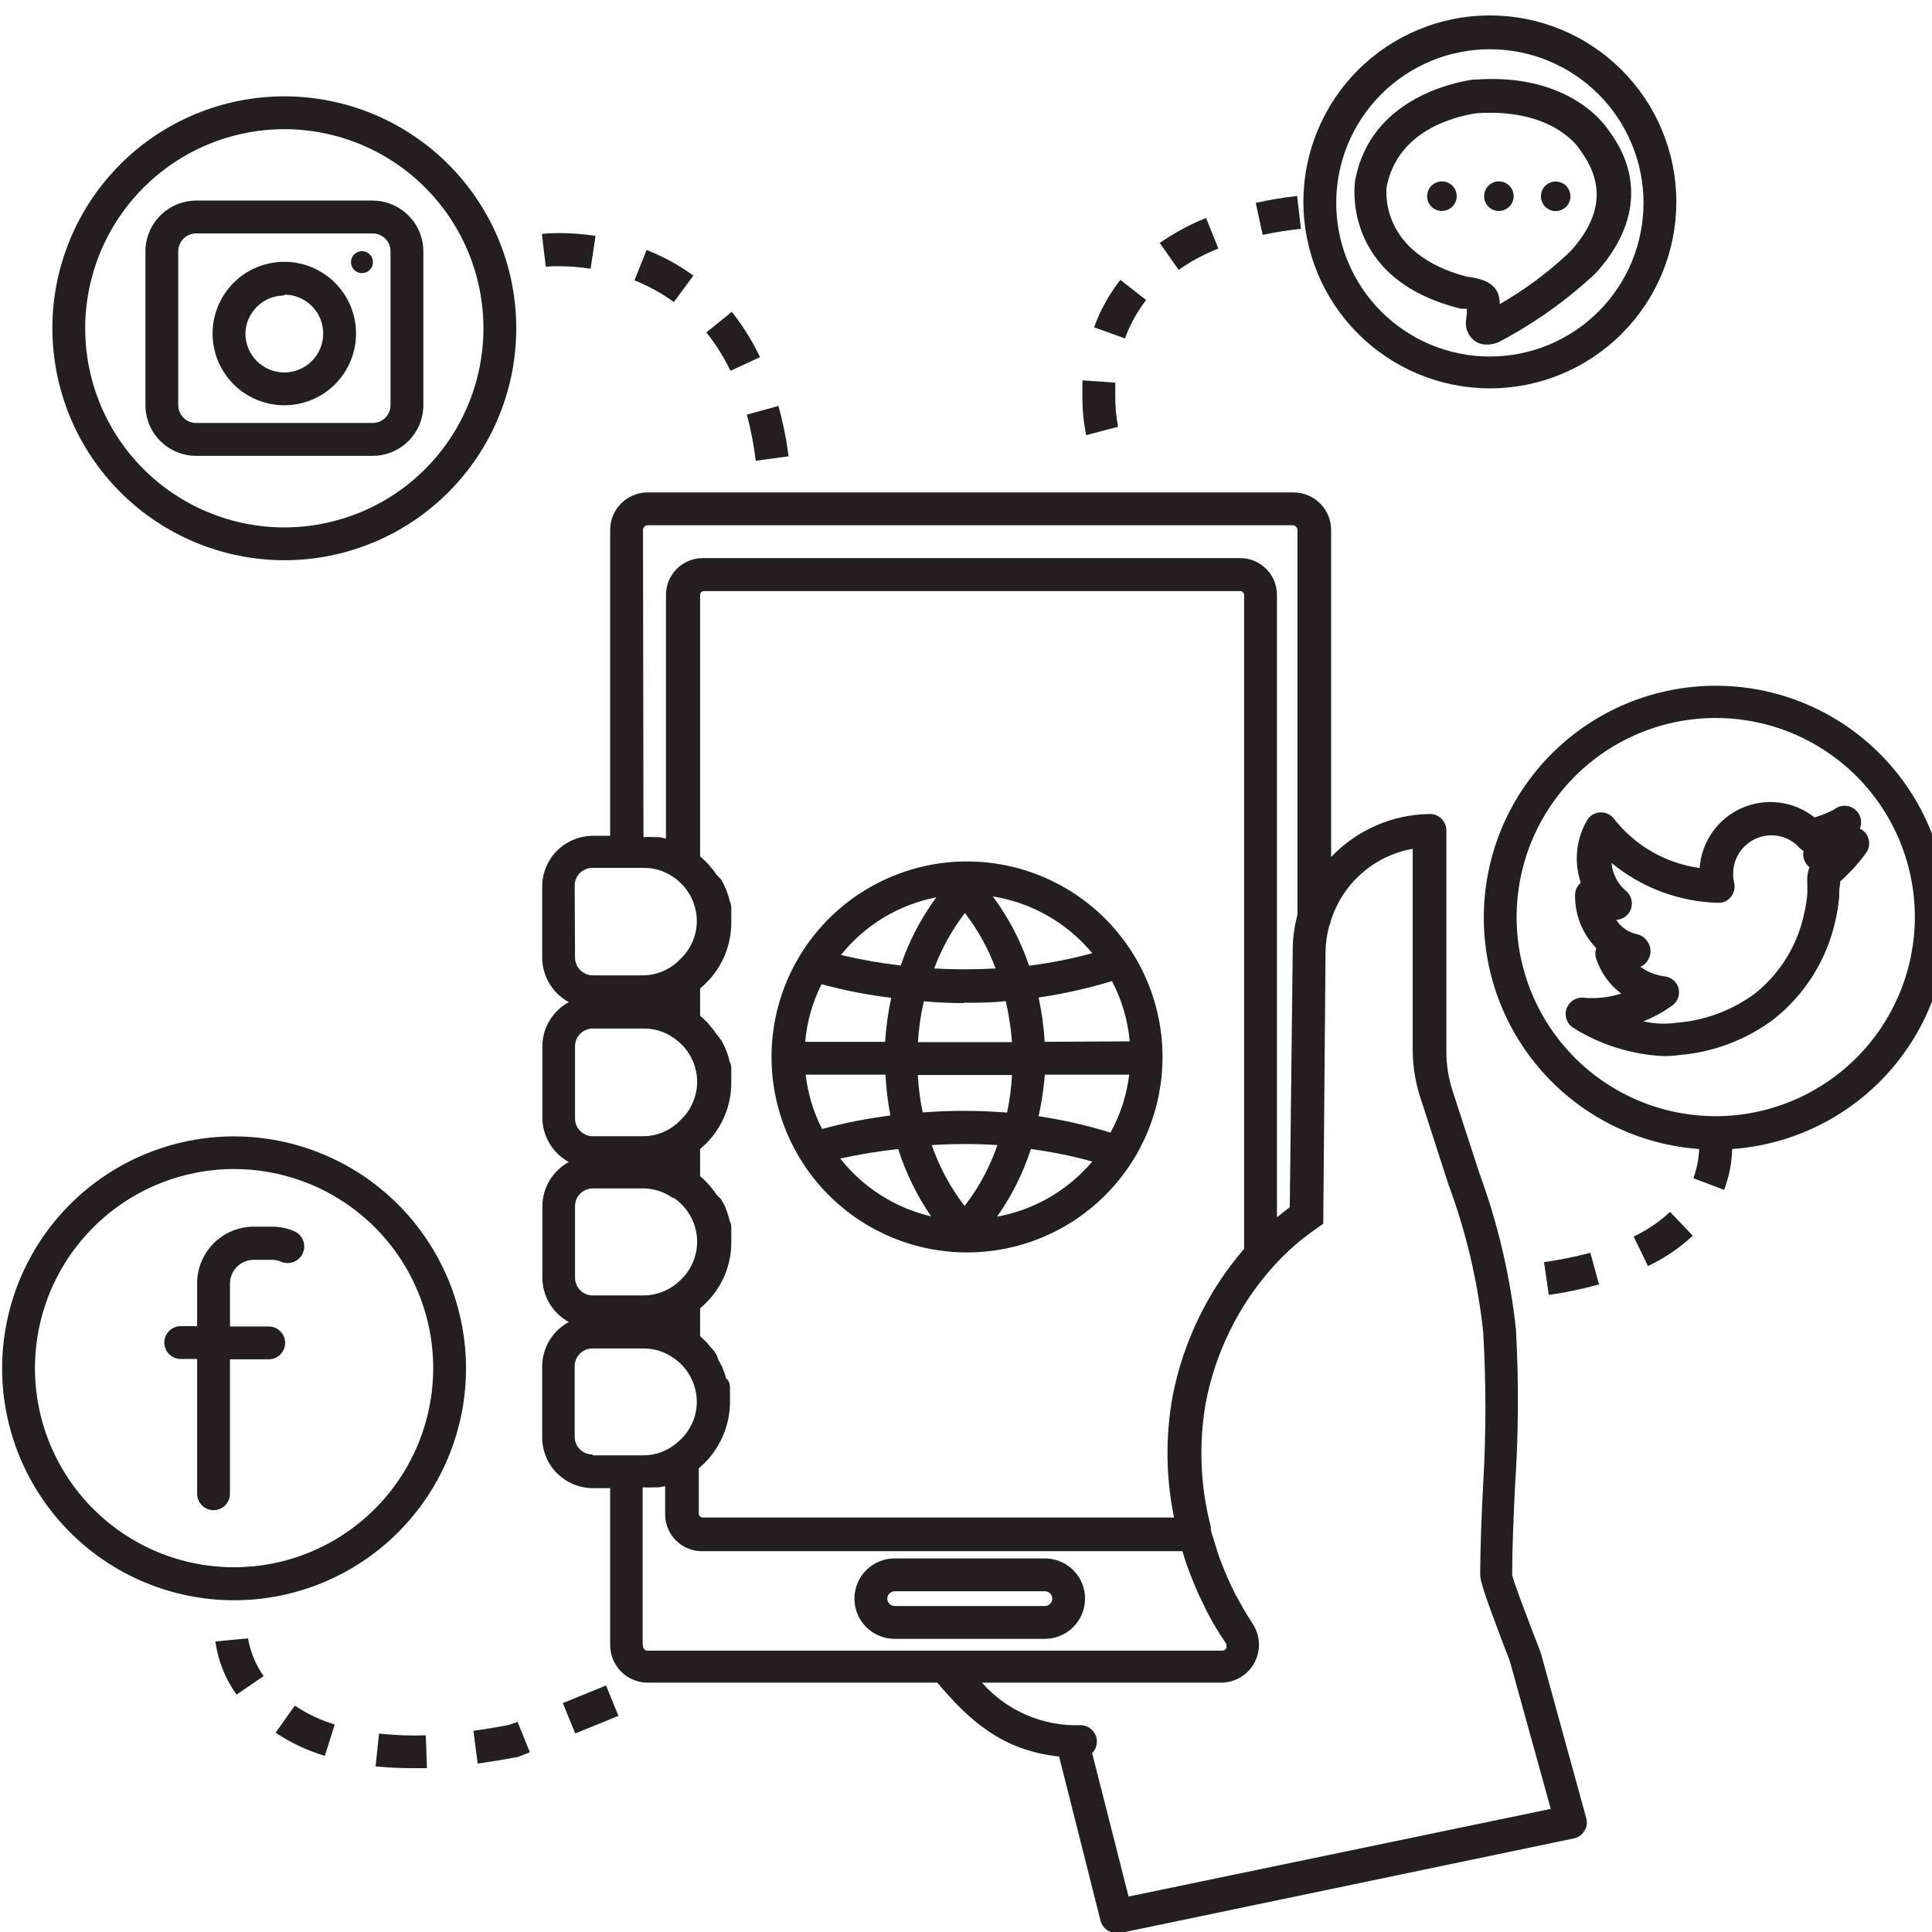
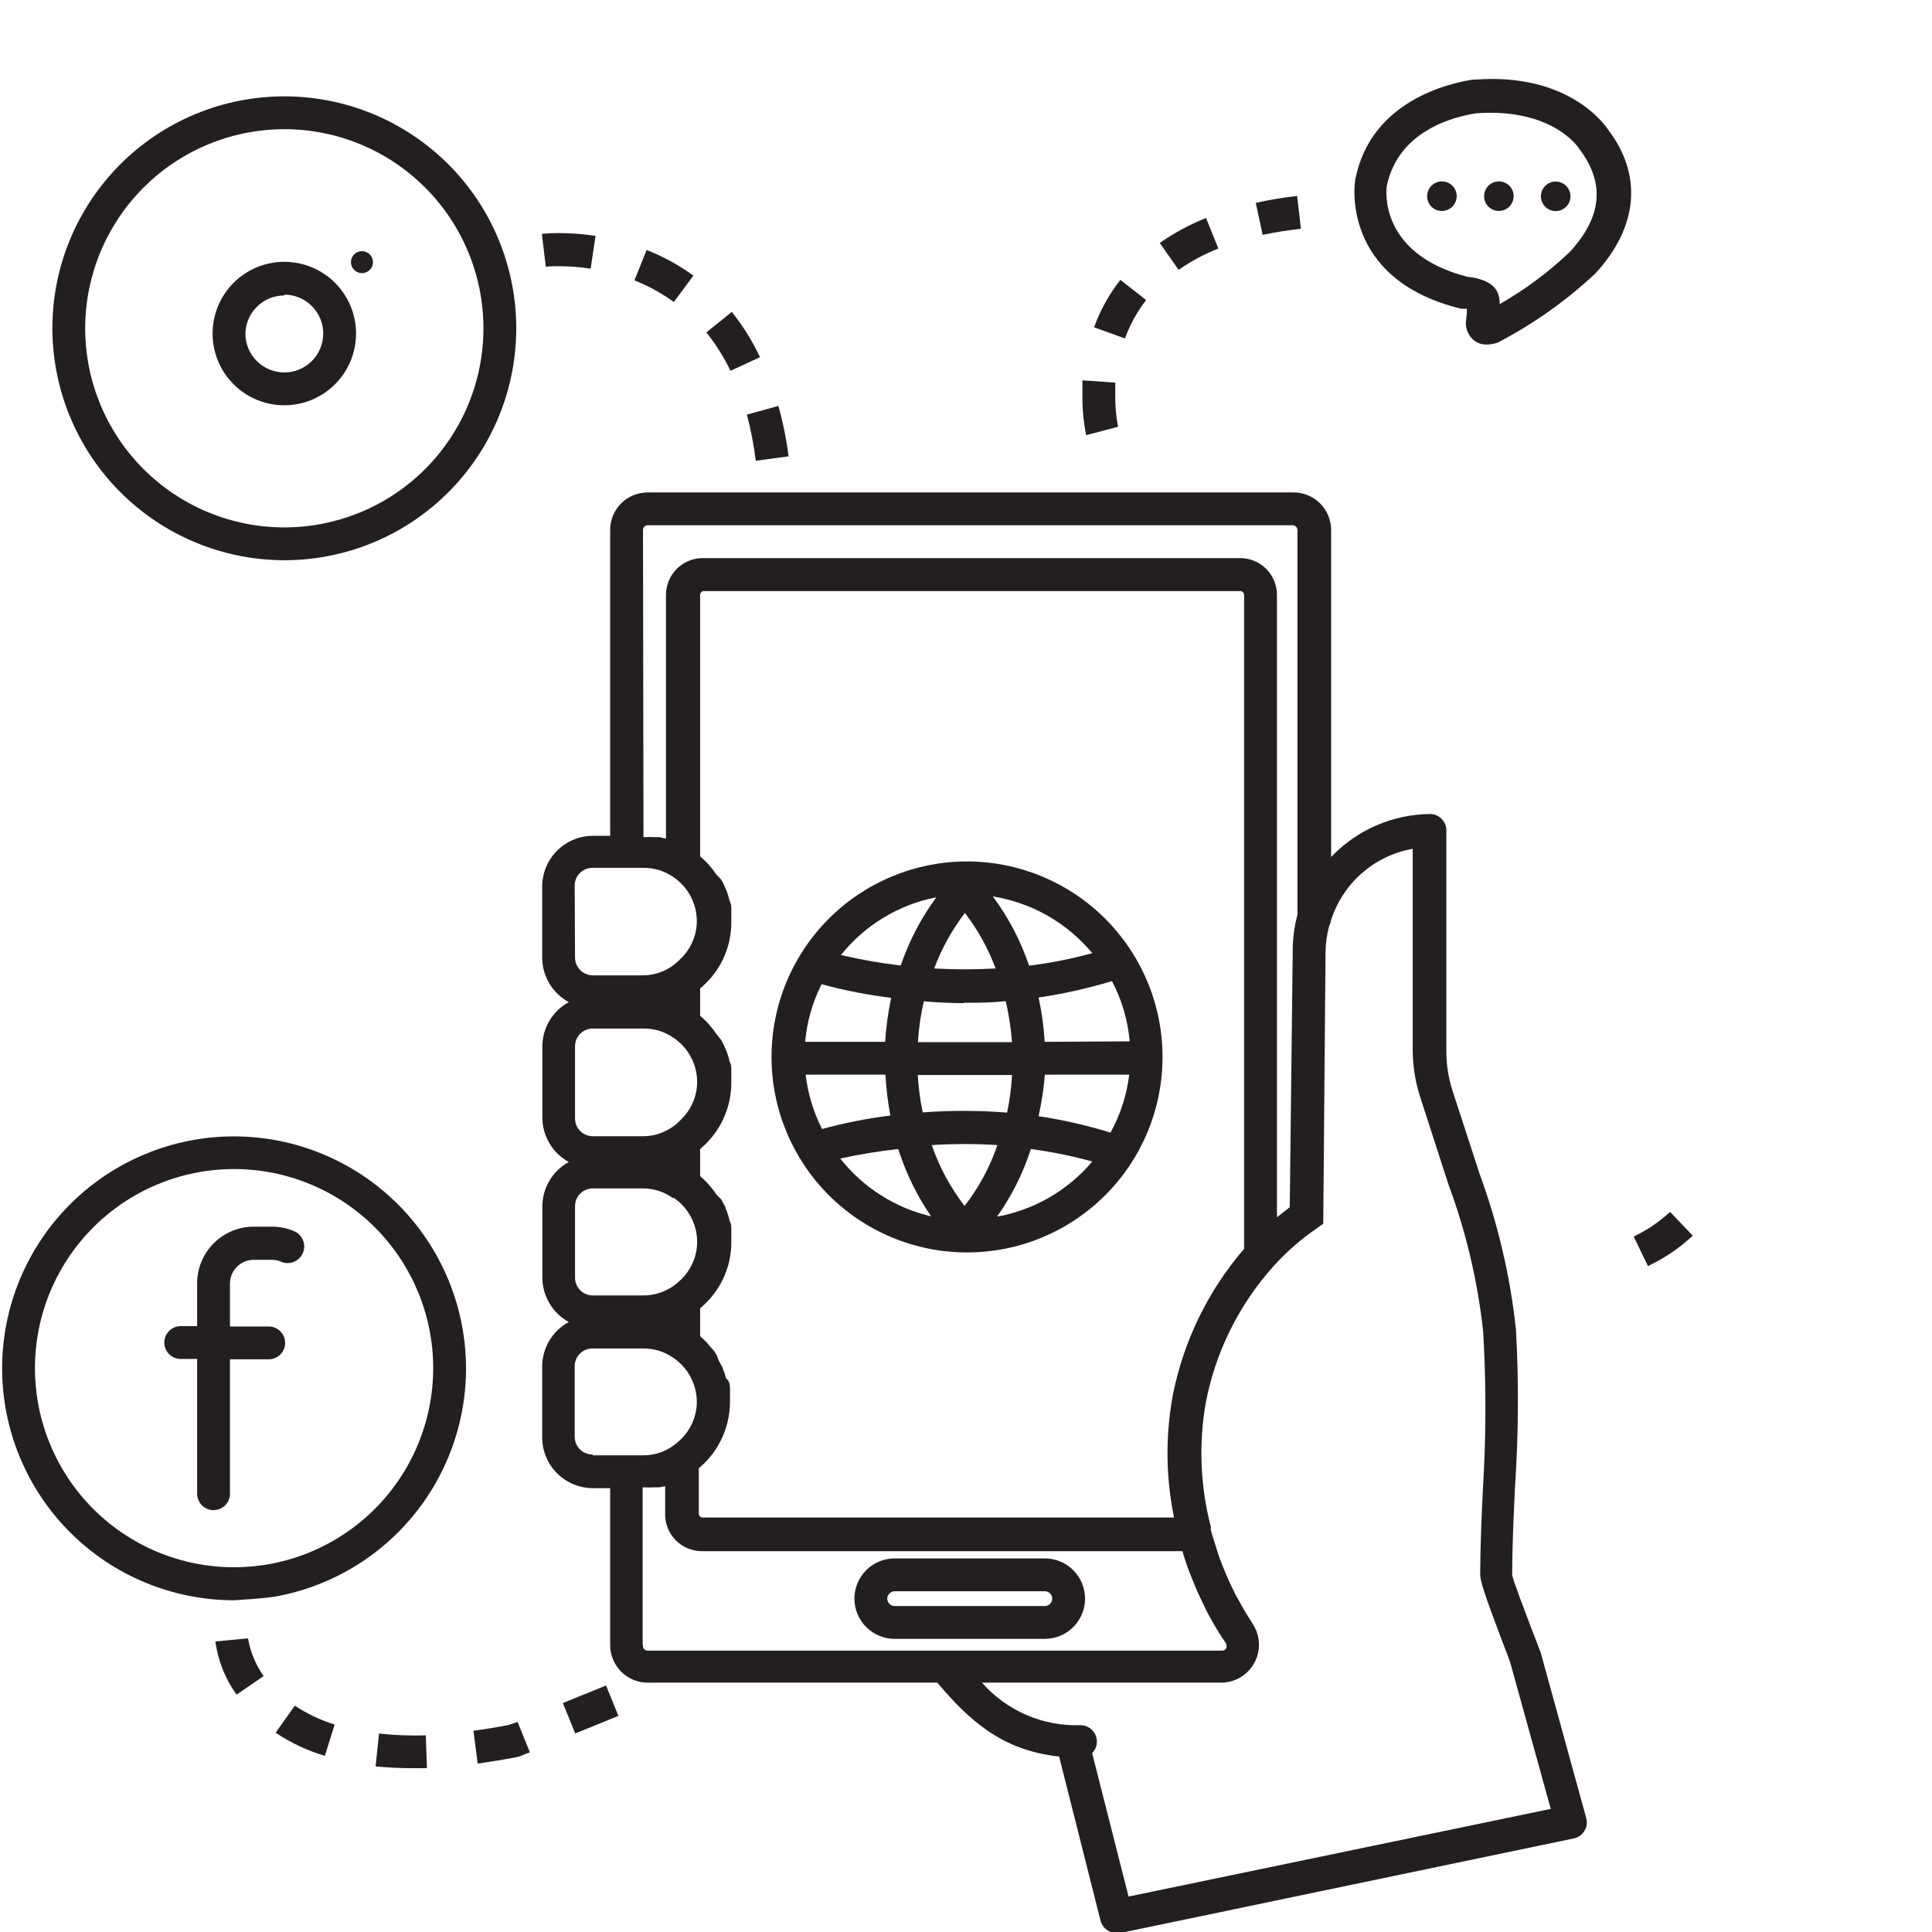
<svg xmlns="http://www.w3.org/2000/svg" width="560" zoomAndPan="magnify" viewBox="0 0 420 420" height="560" preserveAspectRatio="xMidYMid meet" version="1.0">
-   <path fill="#231f20" d="M 50.887 247.039 C 49.234 247.039 47.586 247.121 45.945 247.281 C 44.301 247.445 42.668 247.688 41.051 248.008 C 39.43 248.332 37.828 248.73 36.25 249.211 C 34.668 249.691 33.117 250.246 31.59 250.879 C 30.062 251.512 28.574 252.215 27.117 252.992 C 25.66 253.773 24.246 254.621 22.871 255.539 C 21.5 256.453 20.176 257.438 18.898 258.484 C 17.621 259.531 16.398 260.641 15.23 261.809 C 14.062 262.977 12.957 264.199 11.906 265.473 C 10.859 266.75 9.879 268.074 8.961 269.449 C 8.043 270.82 7.195 272.238 6.418 273.691 C 5.637 275.148 4.934 276.641 4.301 278.164 C 3.668 279.691 3.113 281.246 2.633 282.824 C 2.152 284.406 1.754 286.004 1.43 287.625 C 1.109 289.246 0.867 290.875 0.703 292.52 C 0.543 294.164 0.461 295.809 0.461 297.461 C 0.461 299.113 0.543 300.762 0.703 302.402 C 0.867 304.047 1.109 305.68 1.43 307.297 C 1.754 308.918 2.152 310.52 2.633 312.098 C 3.113 313.68 3.668 315.23 4.301 316.758 C 4.934 318.281 5.637 319.773 6.418 321.23 C 7.195 322.688 8.043 324.102 8.961 325.473 C 9.879 326.848 10.859 328.172 11.906 329.449 C 12.957 330.727 14.062 331.945 15.23 333.113 C 16.398 334.281 17.621 335.391 18.898 336.438 C 20.176 337.484 21.5 338.469 22.871 339.387 C 24.246 340.301 25.66 341.152 27.117 341.93 C 28.574 342.707 30.062 343.414 31.59 344.043 C 33.117 344.676 34.668 345.23 36.25 345.711 C 37.828 346.191 39.43 346.59 41.051 346.914 C 42.668 347.234 44.301 347.477 45.945 347.641 C 47.586 347.801 49.234 347.883 50.887 347.883 C 52.539 347.883 54.184 347.801 55.828 347.641 C 57.473 347.477 59.105 347.234 60.723 346.914 C 62.344 346.59 63.941 346.191 65.523 345.711 C 67.105 345.23 68.656 344.676 70.184 344.043 C 71.707 343.414 73.199 342.707 74.656 341.93 C 76.113 341.152 77.527 340.301 78.902 339.387 C 80.273 338.469 81.598 337.484 82.875 336.438 C 84.152 335.391 85.375 334.281 86.543 333.113 C 87.711 331.945 88.816 330.727 89.863 329.449 C 90.914 328.172 91.895 326.848 92.812 325.473 C 93.73 324.102 94.578 322.688 95.355 321.23 C 96.137 319.773 96.84 318.281 97.473 316.758 C 98.105 315.23 98.66 313.68 99.141 312.098 C 99.617 310.52 100.02 308.918 100.34 307.297 C 100.664 305.68 100.906 304.047 101.066 302.402 C 101.23 300.762 101.309 299.113 101.309 297.461 C 101.309 295.812 101.227 294.164 101.062 292.52 C 100.898 290.879 100.652 289.25 100.328 287.629 C 100.008 286.012 99.605 284.41 99.125 282.832 C 98.645 281.254 98.086 279.703 97.453 278.176 C 96.82 276.652 96.113 275.164 95.336 273.707 C 94.555 272.25 93.707 270.836 92.789 269.465 C 91.871 268.094 90.891 266.77 89.844 265.492 C 88.797 264.219 87.688 262.996 86.52 261.828 C 85.352 260.66 84.133 259.555 82.855 258.508 C 81.578 257.461 80.258 256.477 78.883 255.559 C 77.512 254.641 76.098 253.793 74.641 253.016 C 73.188 252.234 71.695 251.531 70.172 250.898 C 68.648 250.266 67.094 249.707 65.516 249.227 C 63.938 248.746 62.336 248.344 60.719 248.02 C 59.102 247.695 57.469 247.453 55.828 247.289 C 54.184 247.125 52.535 247.043 50.887 247.039 Z M 50.887 340.711 C 49.469 340.711 48.055 340.641 46.645 340.5 C 45.23 340.363 43.832 340.156 42.441 339.879 C 41.051 339.602 39.676 339.258 38.32 338.848 C 36.961 338.434 35.629 337.957 34.316 337.414 C 33.008 336.871 31.727 336.266 30.477 335.598 C 29.227 334.93 28.012 334.199 26.832 333.414 C 25.656 332.625 24.516 331.781 23.422 330.883 C 22.324 329.98 21.277 329.031 20.273 328.027 C 19.27 327.027 18.32 325.977 17.422 324.879 C 16.52 323.785 15.68 322.645 14.891 321.469 C 14.102 320.289 13.375 319.074 12.707 317.824 C 12.039 316.57 11.434 315.293 10.891 313.98 C 10.348 312.672 9.871 311.34 9.461 309.98 C 9.051 308.625 8.707 307.25 8.43 305.859 C 8.152 304.469 7.945 303.066 7.809 301.656 C 7.668 300.246 7.598 298.832 7.598 297.414 C 7.602 295.996 7.668 294.582 7.809 293.172 C 7.949 291.758 8.156 290.359 8.434 288.969 C 8.711 287.578 9.055 286.203 9.469 284.848 C 9.879 283.492 10.355 282.156 10.898 280.848 C 11.441 279.539 12.051 278.258 12.719 277.008 C 13.387 275.758 14.117 274.543 14.902 273.363 C 15.691 272.188 16.535 271.047 17.438 269.953 C 18.336 268.855 19.289 267.809 20.289 266.805 C 21.293 265.805 22.344 264.852 23.441 263.953 C 24.535 263.055 25.676 262.211 26.852 261.426 C 28.031 260.637 29.246 259.91 30.5 259.242 C 31.75 258.574 33.031 257.969 34.34 257.43 C 35.652 256.887 36.984 256.41 38.34 256 C 39.699 255.586 41.074 255.246 42.465 254.969 C 43.855 254.691 45.254 254.484 46.668 254.348 C 48.078 254.207 49.492 254.141 50.91 254.141 C 52.328 254.141 53.742 254.211 55.152 254.352 C 56.566 254.492 57.965 254.699 59.355 254.977 C 60.746 255.254 62.121 255.602 63.477 256.012 C 64.832 256.426 66.168 256.902 67.477 257.445 C 68.785 257.988 70.066 258.598 71.316 259.266 C 72.566 259.934 73.781 260.664 74.957 261.453 C 76.137 262.238 77.273 263.086 78.371 263.984 C 79.465 264.887 80.516 265.836 81.516 266.84 C 82.52 267.844 83.469 268.895 84.367 269.988 C 85.266 271.086 86.109 272.223 86.895 273.402 C 87.684 274.582 88.41 275.797 89.078 277.051 C 89.746 278.301 90.348 279.582 90.891 280.891 C 91.434 282.203 91.91 283.535 92.32 284.895 C 92.73 286.25 93.074 287.625 93.348 289.016 C 93.625 290.406 93.832 291.809 93.969 293.219 C 94.105 294.629 94.176 296.043 94.172 297.461 C 94.172 298.879 94.098 300.289 93.957 301.699 C 93.816 303.109 93.609 304.508 93.328 305.898 C 93.051 307.289 92.707 308.66 92.293 310.016 C 91.879 311.371 91.402 312.699 90.859 314.008 C 90.316 315.316 89.707 316.598 89.039 317.844 C 88.371 319.094 87.645 320.305 86.855 321.484 C 86.066 322.66 85.223 323.797 84.324 324.891 C 83.426 325.984 82.473 327.035 81.473 328.035 C 80.469 329.035 79.422 329.984 78.324 330.883 C 77.23 331.781 76.094 332.625 74.914 333.41 C 73.738 334.199 72.523 334.926 71.273 335.594 C 70.027 336.262 68.746 336.867 67.438 337.41 C 66.129 337.953 64.797 338.43 63.441 338.84 C 62.086 339.254 60.715 339.598 59.324 339.875 C 57.934 340.152 56.535 340.359 55.125 340.5 C 53.715 340.637 52.305 340.711 50.887 340.711 Z M 50.887 340.711 " fill-opacity="1" fill-rule="nonzero" />
+   <path fill="#231f20" d="M 50.887 247.039 C 49.234 247.039 47.586 247.121 45.945 247.281 C 44.301 247.445 42.668 247.688 41.051 248.008 C 39.43 248.332 37.828 248.73 36.25 249.211 C 34.668 249.691 33.117 250.246 31.59 250.879 C 30.062 251.512 28.574 252.215 27.117 252.992 C 25.66 253.773 24.246 254.621 22.871 255.539 C 21.5 256.453 20.176 257.438 18.898 258.484 C 17.621 259.531 16.398 260.641 15.23 261.809 C 14.062 262.977 12.957 264.199 11.906 265.473 C 10.859 266.75 9.879 268.074 8.961 269.449 C 8.043 270.82 7.195 272.238 6.418 273.691 C 5.637 275.148 4.934 276.641 4.301 278.164 C 3.668 279.691 3.113 281.246 2.633 282.824 C 2.152 284.406 1.754 286.004 1.43 287.625 C 1.109 289.246 0.867 290.875 0.703 292.52 C 0.543 294.164 0.461 295.809 0.461 297.461 C 0.461 299.113 0.543 300.762 0.703 302.402 C 0.867 304.047 1.109 305.68 1.43 307.297 C 1.754 308.918 2.152 310.52 2.633 312.098 C 3.113 313.68 3.668 315.23 4.301 316.758 C 4.934 318.281 5.637 319.773 6.418 321.23 C 7.195 322.688 8.043 324.102 8.961 325.473 C 9.879 326.848 10.859 328.172 11.906 329.449 C 12.957 330.727 14.062 331.945 15.23 333.113 C 16.398 334.281 17.621 335.391 18.898 336.438 C 20.176 337.484 21.5 338.469 22.871 339.387 C 24.246 340.301 25.66 341.152 27.117 341.93 C 28.574 342.707 30.062 343.414 31.59 344.043 C 33.117 344.676 34.668 345.23 36.25 345.711 C 37.828 346.191 39.43 346.59 41.051 346.914 C 42.668 347.234 44.301 347.477 45.945 347.641 C 47.586 347.801 49.234 347.883 50.887 347.883 C 57.473 347.477 59.105 347.234 60.723 346.914 C 62.344 346.59 63.941 346.191 65.523 345.711 C 67.105 345.23 68.656 344.676 70.184 344.043 C 71.707 343.414 73.199 342.707 74.656 341.93 C 76.113 341.152 77.527 340.301 78.902 339.387 C 80.273 338.469 81.598 337.484 82.875 336.438 C 84.152 335.391 85.375 334.281 86.543 333.113 C 87.711 331.945 88.816 330.727 89.863 329.449 C 90.914 328.172 91.895 326.848 92.812 325.473 C 93.73 324.102 94.578 322.688 95.355 321.23 C 96.137 319.773 96.84 318.281 97.473 316.758 C 98.105 315.23 98.66 313.68 99.141 312.098 C 99.617 310.52 100.02 308.918 100.34 307.297 C 100.664 305.68 100.906 304.047 101.066 302.402 C 101.23 300.762 101.309 299.113 101.309 297.461 C 101.309 295.812 101.227 294.164 101.062 292.52 C 100.898 290.879 100.652 289.25 100.328 287.629 C 100.008 286.012 99.605 284.41 99.125 282.832 C 98.645 281.254 98.086 279.703 97.453 278.176 C 96.82 276.652 96.113 275.164 95.336 273.707 C 94.555 272.25 93.707 270.836 92.789 269.465 C 91.871 268.094 90.891 266.77 89.844 265.492 C 88.797 264.219 87.688 262.996 86.52 261.828 C 85.352 260.66 84.133 259.555 82.855 258.508 C 81.578 257.461 80.258 256.477 78.883 255.559 C 77.512 254.641 76.098 253.793 74.641 253.016 C 73.188 252.234 71.695 251.531 70.172 250.898 C 68.648 250.266 67.094 249.707 65.516 249.227 C 63.938 248.746 62.336 248.344 60.719 248.02 C 59.102 247.695 57.469 247.453 55.828 247.289 C 54.184 247.125 52.535 247.043 50.887 247.039 Z M 50.887 340.711 C 49.469 340.711 48.055 340.641 46.645 340.5 C 45.23 340.363 43.832 340.156 42.441 339.879 C 41.051 339.602 39.676 339.258 38.32 338.848 C 36.961 338.434 35.629 337.957 34.316 337.414 C 33.008 336.871 31.727 336.266 30.477 335.598 C 29.227 334.93 28.012 334.199 26.832 333.414 C 25.656 332.625 24.516 331.781 23.422 330.883 C 22.324 329.98 21.277 329.031 20.273 328.027 C 19.27 327.027 18.32 325.977 17.422 324.879 C 16.52 323.785 15.68 322.645 14.891 321.469 C 14.102 320.289 13.375 319.074 12.707 317.824 C 12.039 316.57 11.434 315.293 10.891 313.98 C 10.348 312.672 9.871 311.34 9.461 309.98 C 9.051 308.625 8.707 307.25 8.43 305.859 C 8.152 304.469 7.945 303.066 7.809 301.656 C 7.668 300.246 7.598 298.832 7.598 297.414 C 7.602 295.996 7.668 294.582 7.809 293.172 C 7.949 291.758 8.156 290.359 8.434 288.969 C 8.711 287.578 9.055 286.203 9.469 284.848 C 9.879 283.492 10.355 282.156 10.898 280.848 C 11.441 279.539 12.051 278.258 12.719 277.008 C 13.387 275.758 14.117 274.543 14.902 273.363 C 15.691 272.188 16.535 271.047 17.438 269.953 C 18.336 268.855 19.289 267.809 20.289 266.805 C 21.293 265.805 22.344 264.852 23.441 263.953 C 24.535 263.055 25.676 262.211 26.852 261.426 C 28.031 260.637 29.246 259.91 30.5 259.242 C 31.75 258.574 33.031 257.969 34.34 257.43 C 35.652 256.887 36.984 256.41 38.34 256 C 39.699 255.586 41.074 255.246 42.465 254.969 C 43.855 254.691 45.254 254.484 46.668 254.348 C 48.078 254.207 49.492 254.141 50.91 254.141 C 52.328 254.141 53.742 254.211 55.152 254.352 C 56.566 254.492 57.965 254.699 59.355 254.977 C 60.746 255.254 62.121 255.602 63.477 256.012 C 64.832 256.426 66.168 256.902 67.477 257.445 C 68.785 257.988 70.066 258.598 71.316 259.266 C 72.566 259.934 73.781 260.664 74.957 261.453 C 76.137 262.238 77.273 263.086 78.371 263.984 C 79.465 264.887 80.516 265.836 81.516 266.84 C 82.52 267.844 83.469 268.895 84.367 269.988 C 85.266 271.086 86.109 272.223 86.895 273.402 C 87.684 274.582 88.41 275.797 89.078 277.051 C 89.746 278.301 90.348 279.582 90.891 280.891 C 91.434 282.203 91.91 283.535 92.32 284.895 C 92.73 286.25 93.074 287.625 93.348 289.016 C 93.625 290.406 93.832 291.809 93.969 293.219 C 94.105 294.629 94.176 296.043 94.172 297.461 C 94.172 298.879 94.098 300.289 93.957 301.699 C 93.816 303.109 93.609 304.508 93.328 305.898 C 93.051 307.289 92.707 308.66 92.293 310.016 C 91.879 311.371 91.402 312.699 90.859 314.008 C 90.316 315.316 89.707 316.598 89.039 317.844 C 88.371 319.094 87.645 320.305 86.855 321.484 C 86.066 322.66 85.223 323.797 84.324 324.891 C 83.426 325.984 82.473 327.035 81.473 328.035 C 80.469 329.035 79.422 329.984 78.324 330.883 C 77.23 331.781 76.094 332.625 74.914 333.41 C 73.738 334.199 72.523 334.926 71.273 335.594 C 70.027 336.262 68.746 336.867 67.438 337.41 C 66.129 337.953 64.797 338.43 63.441 338.84 C 62.086 339.254 60.715 339.598 59.324 339.875 C 57.934 340.152 56.535 340.359 55.125 340.5 C 53.715 340.637 52.305 340.711 50.887 340.711 Z M 50.887 340.711 " fill-opacity="1" fill-rule="nonzero" />
  <path fill="#231f20" d="M 63.91 267.629 C 62.383 266.984 60.789 266.664 59.129 266.668 L 55.133 266.668 C 54.328 266.668 53.531 266.75 52.742 266.906 C 51.949 267.066 51.184 267.301 50.441 267.609 C 49.695 267.918 48.992 268.297 48.32 268.746 C 47.652 269.195 47.031 269.703 46.465 270.273 C 45.895 270.84 45.383 271.461 44.938 272.129 C 44.488 272.801 44.109 273.504 43.801 274.25 C 43.492 274.992 43.258 275.758 43.098 276.551 C 42.941 277.34 42.859 278.137 42.855 278.941 L 42.855 288.289 L 39.289 288.289 C 38.816 288.289 38.359 288.383 37.922 288.562 C 37.484 288.742 37.102 289 36.766 289.336 C 36.43 289.672 36.172 290.055 35.992 290.492 C 35.809 290.93 35.719 291.387 35.719 291.859 C 35.719 292.332 35.809 292.789 35.992 293.223 C 36.172 293.66 36.43 294.047 36.766 294.383 C 37.102 294.715 37.484 294.977 37.922 295.156 C 38.359 295.336 38.816 295.426 39.289 295.426 L 42.855 295.426 L 42.855 324.723 C 42.855 325.195 42.949 325.652 43.129 326.09 C 43.309 326.527 43.566 326.914 43.902 327.246 C 44.238 327.582 44.621 327.84 45.059 328.02 C 45.496 328.203 45.953 328.293 46.426 328.293 C 46.898 328.293 47.355 328.203 47.793 328.02 C 48.227 327.84 48.613 327.582 48.949 327.246 C 49.285 326.914 49.543 326.527 49.723 326.09 C 49.902 325.652 49.992 325.195 49.992 324.723 L 49.992 295.5 L 58.414 295.5 C 58.891 295.5 59.344 295.406 59.781 295.227 C 60.219 295.047 60.605 294.789 60.938 294.453 C 61.273 294.117 61.531 293.734 61.715 293.297 C 61.895 292.859 61.984 292.402 61.984 291.93 C 61.984 291.457 61.895 291 61.715 290.566 C 61.531 290.129 61.273 289.742 60.938 289.406 C 60.605 289.074 60.219 288.816 59.781 288.633 C 59.344 288.453 58.891 288.363 58.414 288.363 L 49.996 288.363 L 49.996 279.012 C 49.996 278.676 50.031 278.344 50.098 278.012 C 50.168 277.684 50.266 277.363 50.395 277.051 C 50.523 276.742 50.684 276.445 50.871 276.168 C 51.059 275.887 51.27 275.629 51.508 275.391 C 51.746 275.152 52.008 274.938 52.285 274.75 C 52.566 274.562 52.859 274.406 53.172 274.273 C 53.484 274.145 53.805 274.047 54.133 273.98 C 54.461 273.91 54.797 273.875 55.133 273.875 L 59.129 273.875 C 59.824 273.875 60.492 274.02 61.129 274.301 C 61.57 274.488 62.031 274.578 62.512 274.582 C 62.992 274.582 63.453 274.492 63.895 274.309 C 64.34 274.125 64.73 273.867 65.07 273.527 C 65.41 273.191 65.672 272.801 65.855 272.359 C 66.043 271.914 66.133 271.453 66.137 270.977 C 66.137 270.496 66.047 270.035 65.863 269.59 C 65.68 269.148 65.422 268.758 65.082 268.418 C 64.746 268.078 64.355 267.812 63.91 267.629 Z M 63.91 267.629 " fill-opacity="1" fill-rule="nonzero" />
  <path fill="#231f20" d="M 61.805 121.789 C 63.457 121.789 65.105 121.707 66.75 121.547 C 68.391 121.383 70.023 121.145 71.645 120.82 C 73.262 120.5 74.863 120.098 76.445 119.617 C 78.023 119.141 79.578 118.582 81.102 117.953 C 82.629 117.32 84.121 116.613 85.574 115.836 C 87.031 115.059 88.445 114.211 89.82 113.293 C 91.195 112.375 92.52 111.391 93.797 110.344 C 95.07 109.297 96.293 108.188 97.461 107.02 C 98.629 105.852 99.738 104.633 100.785 103.355 C 101.832 102.078 102.816 100.754 103.73 99.379 C 104.648 98.008 105.496 96.594 106.277 95.137 C 107.055 93.68 107.762 92.188 108.391 90.664 C 109.023 89.137 109.578 87.586 110.059 86.004 C 110.539 84.426 110.938 82.824 111.262 81.203 C 111.582 79.586 111.824 77.953 111.988 76.309 C 112.148 74.668 112.23 73.02 112.23 71.367 C 112.23 69.715 112.148 68.07 111.988 66.426 C 111.824 64.781 111.582 63.152 111.262 61.531 C 110.938 59.91 110.539 58.312 110.059 56.73 C 109.578 55.152 109.023 53.598 108.391 52.074 C 107.762 50.547 107.055 49.055 106.277 47.598 C 105.496 46.145 104.648 44.727 103.73 43.355 C 102.816 41.98 101.832 40.656 100.785 39.383 C 99.738 38.105 98.629 36.883 97.461 35.715 C 96.293 34.547 95.07 33.438 93.793 32.391 C 92.52 31.344 91.195 30.363 89.82 29.445 C 88.445 28.527 87.031 27.68 85.574 26.898 C 84.121 26.121 82.629 25.418 81.102 24.785 C 79.578 24.152 78.023 23.598 76.445 23.117 C 74.863 22.637 73.262 22.238 71.645 21.914 C 70.023 21.594 68.391 21.352 66.75 21.188 C 65.105 21.027 63.457 20.945 61.805 20.945 C 60.156 20.945 58.508 21.027 56.863 21.188 C 55.219 21.352 53.59 21.594 51.969 21.914 C 50.348 22.238 48.75 22.637 47.168 23.117 C 45.59 23.598 44.035 24.152 42.508 24.785 C 40.984 25.418 39.492 26.121 38.035 26.898 C 36.578 27.68 35.164 28.527 33.793 29.445 C 32.418 30.363 31.094 31.344 29.816 32.391 C 28.539 33.438 27.32 34.547 26.152 35.715 C 24.984 36.883 23.875 38.105 22.828 39.383 C 21.781 40.656 20.797 41.98 19.879 43.355 C 18.961 44.727 18.113 46.145 17.336 47.598 C 16.559 49.055 15.852 50.547 15.219 52.074 C 14.59 53.598 14.031 55.152 13.555 56.73 C 13.074 58.312 12.672 59.91 12.352 61.531 C 12.027 63.152 11.785 64.781 11.625 66.426 C 11.465 68.07 11.383 69.715 11.383 71.367 C 11.383 73.02 11.469 74.664 11.633 76.309 C 11.797 77.949 12.039 79.582 12.363 81.199 C 12.688 82.816 13.09 84.418 13.57 85.996 C 14.051 87.574 14.605 89.129 15.238 90.652 C 15.871 92.176 16.578 93.668 17.355 95.121 C 18.137 96.578 18.984 97.992 19.902 99.363 C 20.82 100.734 21.801 102.059 22.848 103.336 C 23.898 104.613 25.004 105.832 26.172 107 C 27.34 108.168 28.562 109.273 29.836 110.324 C 31.113 111.371 32.438 112.352 33.809 113.27 C 35.18 114.188 36.594 115.035 38.051 115.816 C 39.508 116.594 40.996 117.301 42.52 117.934 C 44.047 118.566 45.598 119.121 47.176 119.602 C 48.758 120.082 50.355 120.484 51.973 120.809 C 53.594 121.133 55.223 121.375 56.867 121.539 C 58.508 121.703 60.156 121.785 61.805 121.789 Z M 61.805 28.082 C 63.223 28.082 64.637 28.152 66.051 28.293 C 67.461 28.43 68.859 28.637 70.25 28.914 C 71.641 29.191 73.016 29.535 74.371 29.945 C 75.727 30.359 77.062 30.836 78.371 31.379 C 79.68 31.922 80.961 32.527 82.211 33.195 C 83.461 33.863 84.676 34.59 85.855 35.379 C 87.035 36.164 88.172 37.008 89.266 37.91 C 90.363 38.809 91.414 39.758 92.414 40.762 C 93.418 41.762 94.367 42.812 95.266 43.91 C 96.168 45.004 97.012 46.141 97.797 47.32 C 98.586 48.5 99.312 49.715 99.98 50.965 C 100.648 52.215 101.254 53.492 101.797 54.805 C 102.34 56.113 102.816 57.445 103.23 58.805 C 103.641 60.16 103.984 61.531 104.262 62.922 C 104.539 64.312 104.746 65.715 104.883 67.125 C 105.023 68.535 105.094 69.949 105.094 71.367 C 105.094 72.785 105.023 74.199 104.883 75.609 C 104.746 77.02 104.539 78.422 104.262 79.812 C 103.984 81.203 103.641 82.574 103.23 83.934 C 102.816 85.289 102.34 86.621 101.797 87.934 C 101.254 89.242 100.648 90.523 99.98 91.773 C 99.312 93.023 98.586 94.238 97.797 95.414 C 97.012 96.594 96.168 97.73 95.266 98.828 C 94.367 99.922 93.418 100.973 92.414 101.977 C 91.414 102.977 90.363 103.93 89.266 104.828 C 88.172 105.727 87.035 106.57 85.855 107.359 C 84.676 108.145 83.461 108.875 82.211 109.543 C 80.961 110.211 79.68 110.816 78.371 111.359 C 77.062 111.898 75.727 112.379 74.371 112.789 C 73.016 113.199 71.641 113.543 70.25 113.82 C 68.859 114.098 67.461 114.305 66.051 114.445 C 64.637 114.582 63.223 114.652 61.805 114.652 C 60.387 114.652 58.973 114.582 57.562 114.445 C 56.152 114.305 54.75 114.098 53.359 113.82 C 51.973 113.543 50.598 113.199 49.242 112.789 C 47.883 112.379 46.551 111.898 45.242 111.359 C 43.93 110.816 42.652 110.211 41.402 109.543 C 40.152 108.875 38.938 108.145 37.758 107.359 C 36.578 106.57 35.441 105.727 34.344 104.828 C 33.25 103.93 32.199 102.977 31.199 101.977 C 30.195 100.973 29.246 99.922 28.344 98.828 C 27.445 97.73 26.602 96.594 25.812 95.414 C 25.027 94.238 24.297 93.023 23.629 91.773 C 22.961 90.523 22.355 89.242 21.812 87.934 C 21.273 86.621 20.793 85.289 20.383 83.934 C 19.973 82.574 19.629 81.203 19.352 79.812 C 19.074 78.422 18.867 77.02 18.727 75.609 C 18.59 74.199 18.52 72.785 18.52 71.367 C 18.52 69.949 18.59 68.535 18.73 67.125 C 18.871 65.715 19.078 64.316 19.355 62.926 C 19.633 61.535 19.98 60.164 20.391 58.809 C 20.805 57.449 21.281 56.117 21.824 54.809 C 22.367 53.5 22.973 52.219 23.641 50.973 C 24.309 49.723 25.039 48.508 25.824 47.328 C 26.613 46.152 27.457 45.012 28.355 43.918 C 29.254 42.824 30.207 41.773 31.207 40.77 C 32.211 39.77 33.258 38.82 34.355 37.918 C 35.449 37.02 36.586 36.176 37.766 35.391 C 38.945 34.602 40.156 33.875 41.406 33.203 C 42.656 32.535 43.938 31.93 45.246 31.387 C 46.555 30.844 47.887 30.367 49.246 29.957 C 50.602 29.543 51.973 29.199 53.363 28.922 C 54.754 28.645 56.152 28.434 57.562 28.297 C 58.977 28.156 60.391 28.086 61.805 28.082 Z M 61.805 28.082 " fill-opacity="1" fill-rule="nonzero" />
-   <path fill="#231f20" d="M 42.645 99.094 L 81.004 99.094 C 81.73 99.094 82.445 99.023 83.156 98.883 C 83.867 98.742 84.555 98.531 85.227 98.254 C 85.895 97.977 86.531 97.637 87.133 97.234 C 87.734 96.832 88.289 96.375 88.801 95.863 C 89.312 95.352 89.773 94.797 90.172 94.195 C 90.574 93.594 90.914 92.957 91.191 92.289 C 91.469 91.617 91.68 90.93 91.82 90.219 C 91.961 89.508 92.031 88.793 92.031 88.066 L 92.031 54.633 C 92.031 53.91 91.957 53.191 91.812 52.484 C 91.672 51.773 91.461 51.086 91.184 50.418 C 90.906 49.75 90.566 49.117 90.164 48.516 C 89.762 47.914 89.305 47.355 88.793 46.848 C 88.281 46.336 87.723 45.879 87.121 45.477 C 86.523 45.074 85.887 44.734 85.219 44.453 C 84.551 44.176 83.863 43.965 83.152 43.824 C 82.445 43.68 81.73 43.609 81.004 43.605 L 42.645 43.605 C 41.918 43.609 41.203 43.68 40.492 43.824 C 39.785 43.965 39.098 44.176 38.43 44.453 C 37.762 44.734 37.125 45.074 36.523 45.477 C 35.926 45.879 35.367 46.336 34.855 46.848 C 34.344 47.355 33.887 47.914 33.484 48.516 C 33.082 49.117 32.742 49.75 32.465 50.418 C 32.188 51.086 31.977 51.773 31.832 52.484 C 31.691 53.191 31.617 53.91 31.617 54.633 L 31.617 88.066 C 31.617 88.793 31.688 89.508 31.828 90.219 C 31.969 90.93 32.18 91.617 32.457 92.289 C 32.73 92.957 33.07 93.594 33.473 94.195 C 33.875 94.797 34.332 95.352 34.844 95.863 C 35.359 96.375 35.914 96.832 36.516 97.234 C 37.117 97.637 37.754 97.977 38.422 98.254 C 39.094 98.531 39.781 98.742 40.492 98.883 C 41.203 99.023 41.918 99.094 42.645 99.094 Z M 38.754 54.633 C 38.754 54.117 38.852 53.621 39.051 53.145 C 39.246 52.668 39.527 52.246 39.891 51.883 C 40.258 51.516 40.68 51.234 41.156 51.039 C 41.629 50.84 42.129 50.742 42.645 50.742 L 81.004 50.742 C 81.52 50.742 82.016 50.84 82.492 51.039 C 82.969 51.234 83.391 51.516 83.754 51.883 C 84.121 52.246 84.402 52.668 84.598 53.145 C 84.797 53.621 84.895 54.117 84.895 54.633 L 84.895 88.066 C 84.895 88.582 84.797 89.078 84.598 89.555 C 84.402 90.031 84.121 90.453 83.754 90.816 C 83.391 91.184 82.969 91.465 82.492 91.66 C 82.016 91.859 81.52 91.957 81.004 91.957 L 42.645 91.957 C 42.129 91.957 41.629 91.859 41.152 91.66 C 40.68 91.465 40.258 91.184 39.891 90.816 C 39.527 90.453 39.246 90.031 39.051 89.555 C 38.852 89.078 38.754 88.582 38.754 88.066 Z M 38.754 54.633 " fill-opacity="1" fill-rule="nonzero" />
  <path fill="#231f20" d="M 61.805 88.105 C 62.832 88.105 63.844 88.004 64.848 87.805 C 65.852 87.605 66.828 87.309 67.773 86.918 C 68.719 86.523 69.617 86.043 70.469 85.477 C 71.32 84.906 72.109 84.262 72.832 83.535 C 73.559 82.812 74.203 82.023 74.773 81.172 C 75.34 80.32 75.82 79.422 76.215 78.477 C 76.605 77.531 76.902 76.555 77.102 75.551 C 77.301 74.547 77.402 73.535 77.402 72.512 C 77.402 71.484 77.301 70.473 77.102 69.469 C 76.902 68.465 76.605 67.488 76.215 66.543 C 75.82 65.598 75.34 64.699 74.773 63.848 C 74.203 62.996 73.559 62.207 72.832 61.484 C 72.109 60.758 71.32 60.113 70.469 59.543 C 69.617 58.977 68.719 58.496 67.773 58.102 C 66.828 57.711 65.852 57.414 64.848 57.215 C 63.844 57.016 62.832 56.914 61.805 56.914 C 60.781 56.914 59.77 57.016 58.766 57.215 C 57.758 57.414 56.785 57.711 55.84 58.102 C 54.891 58.496 53.992 58.977 53.141 59.543 C 52.289 60.113 51.504 60.758 50.777 61.484 C 50.055 62.207 49.41 62.996 48.84 63.848 C 48.27 64.699 47.789 65.598 47.398 66.543 C 47.008 67.488 46.711 68.465 46.512 69.469 C 46.312 70.473 46.211 71.484 46.211 72.512 C 46.211 73.535 46.312 74.547 46.512 75.551 C 46.711 76.555 47.008 77.531 47.398 78.477 C 47.789 79.422 48.27 80.32 48.84 81.172 C 49.41 82.023 50.055 82.812 50.777 83.535 C 51.504 84.262 52.289 84.906 53.141 85.477 C 53.992 86.043 54.891 86.523 55.84 86.918 C 56.785 87.309 57.758 87.605 58.766 87.805 C 59.77 88.004 60.781 88.105 61.805 88.105 Z M 61.805 64.051 C 62.363 64.051 62.91 64.105 63.457 64.215 C 64 64.324 64.531 64.484 65.043 64.695 C 65.555 64.91 66.043 65.168 66.504 65.477 C 66.965 65.785 67.395 66.137 67.785 66.531 C 68.18 66.922 68.531 67.348 68.84 67.812 C 69.148 68.273 69.406 68.762 69.621 69.273 C 69.832 69.785 69.992 70.316 70.102 70.859 C 70.211 71.406 70.266 71.953 70.266 72.512 C 70.266 73.066 70.211 73.613 70.102 74.16 C 69.992 74.703 69.832 75.234 69.621 75.746 C 69.406 76.258 69.148 76.746 68.84 77.207 C 68.531 77.672 68.18 78.098 67.785 78.488 C 67.395 78.883 66.965 79.234 66.504 79.543 C 66.043 79.852 65.555 80.109 65.043 80.324 C 64.531 80.535 64 80.695 63.457 80.805 C 62.91 80.914 62.363 80.969 61.805 80.969 C 61.25 80.969 60.699 80.914 60.156 80.805 C 59.613 80.695 59.082 80.535 58.57 80.324 C 58.055 80.109 57.57 79.852 57.105 79.543 C 56.645 79.234 56.219 78.883 55.824 78.488 C 55.434 78.098 55.082 77.672 54.773 77.207 C 54.465 76.746 54.203 76.258 53.992 75.746 C 53.781 75.234 53.621 74.703 53.512 74.16 C 53.402 73.613 53.348 73.066 53.348 72.512 C 53.359 71.961 53.426 71.422 53.543 70.887 C 53.656 70.352 53.824 69.832 54.043 69.328 C 54.262 68.824 54.523 68.348 54.836 67.898 C 55.145 67.445 55.496 67.027 55.887 66.645 C 56.281 66.262 56.703 65.918 57.164 65.617 C 57.621 65.316 58.102 65.062 58.609 64.855 C 59.117 64.652 59.641 64.496 60.18 64.391 C 60.715 64.285 61.258 64.23 61.805 64.23 Z M 61.805 64.051 " fill-opacity="1" fill-rule="nonzero" />
  <path fill="#231f20" d="M 81.078 56.988 C 81.078 57.305 81.016 57.609 80.895 57.902 C 80.773 58.195 80.602 58.453 80.375 58.68 C 80.152 58.902 79.895 59.074 79.602 59.195 C 79.309 59.316 79.004 59.379 78.688 59.379 C 78.367 59.379 78.062 59.316 77.77 59.195 C 77.477 59.074 77.219 58.902 76.996 58.68 C 76.77 58.453 76.598 58.195 76.477 57.902 C 76.355 57.609 76.293 57.305 76.293 56.988 C 76.293 56.672 76.355 56.363 76.477 56.074 C 76.598 55.781 76.77 55.52 76.996 55.297 C 77.219 55.074 77.477 54.898 77.77 54.777 C 78.062 54.656 78.367 54.598 78.688 54.598 C 79.004 54.598 79.309 54.656 79.602 54.777 C 79.895 54.898 80.152 55.074 80.375 55.297 C 80.602 55.52 80.773 55.781 80.895 56.074 C 81.016 56.363 81.078 56.672 81.078 56.988 Z M 81.078 56.988 " fill-opacity="1" fill-rule="nonzero" />
-   <path fill="#231f20" d="M 423.41 199.473 C 423.41 197.848 423.332 196.227 423.172 194.605 C 423.016 192.988 422.781 191.383 422.469 189.785 C 422.156 188.191 421.766 186.613 421.301 185.055 C 420.832 183.496 420.293 181.965 419.68 180.461 C 419.066 178.953 418.379 177.48 417.625 176.043 C 416.867 174.602 416.043 173.203 415.152 171.844 C 414.262 170.484 413.305 169.168 412.285 167.902 C 411.266 166.633 410.188 165.418 409.051 164.258 C 407.914 163.094 406.727 161.988 405.48 160.941 C 404.238 159.891 402.949 158.906 401.609 157.984 C 400.27 157.062 398.891 156.203 397.469 155.414 C 396.047 154.625 394.59 153.906 393.098 153.258 C 391.609 152.609 390.09 152.035 388.543 151.531 C 386.996 151.031 385.426 150.605 383.84 150.254 C 382.25 149.906 380.648 149.633 379.035 149.438 C 377.422 149.242 375.801 149.125 374.176 149.086 C 372.551 149.051 370.926 149.09 369.305 149.207 C 367.684 149.328 366.07 149.523 364.465 149.797 C 362.863 150.074 361.277 150.426 359.711 150.852 C 358.141 151.281 356.598 151.785 355.074 152.363 C 353.555 152.941 352.066 153.59 350.609 154.312 C 349.152 155.031 347.734 155.824 346.352 156.684 C 344.973 157.539 343.637 158.465 342.344 159.453 C 341.051 160.441 339.812 161.488 338.621 162.598 C 337.434 163.707 336.297 164.867 335.219 166.086 C 334.145 167.305 333.125 168.57 332.172 169.887 C 331.219 171.203 330.328 172.562 329.504 173.965 C 328.68 175.367 327.926 176.805 327.242 178.281 C 326.559 179.758 325.949 181.262 325.41 182.797 C 324.871 184.328 324.406 185.887 324.02 187.465 C 323.633 189.047 323.32 190.641 323.086 192.25 C 322.852 193.859 322.699 195.473 322.621 197.098 C 322.543 198.723 322.543 200.348 322.625 201.973 C 322.703 203.594 322.863 205.211 323.098 206.82 C 323.336 208.43 323.648 210.023 324.039 211.602 C 324.43 213.18 324.895 214.734 325.434 216.27 C 325.977 217.805 326.59 219.309 327.277 220.781 C 327.965 222.254 328.719 223.691 329.543 225.094 C 330.371 226.496 331.262 227.852 332.219 229.168 C 333.176 230.48 334.195 231.746 335.273 232.965 C 336.352 234.18 337.488 235.34 338.68 236.449 C 339.871 237.555 341.113 238.602 342.406 239.586 C 343.699 240.574 345.039 241.492 346.422 242.352 C 347.801 243.207 349.223 243.996 350.68 244.715 C 352.141 245.434 353.629 246.082 355.148 246.656 C 356.672 247.23 358.215 247.73 359.785 248.156 C 361.355 248.582 362.941 248.934 364.547 249.203 C 366.148 249.477 367.762 249.672 369.383 249.789 C 369.289 251.969 368.871 254.086 368.133 256.141 L 374.809 258.672 C 375.895 255.809 376.477 252.848 376.555 249.789 C 378.129 249.676 379.695 249.492 381.25 249.234 C 382.805 248.973 384.348 248.645 385.871 248.242 C 387.395 247.836 388.898 247.363 390.379 246.82 C 391.859 246.277 393.312 245.664 394.734 244.984 C 396.156 244.305 397.547 243.559 398.898 242.746 C 400.25 241.938 401.562 241.066 402.836 240.133 C 404.105 239.199 405.332 238.207 406.508 237.16 C 407.688 236.109 408.812 235.008 409.891 233.855 C 410.965 232.699 411.984 231.496 412.945 230.25 C 413.906 229 414.809 227.707 415.648 226.371 C 416.488 225.039 417.266 223.668 417.98 222.258 C 418.691 220.852 419.336 219.414 419.914 217.945 C 420.488 216.48 420.996 214.988 421.434 213.473 C 421.871 211.957 422.238 210.426 422.531 208.875 C 422.824 207.324 423.043 205.766 423.191 204.195 C 423.34 202.625 423.41 201.051 423.41 199.473 Z M 372.988 242.652 C 371.57 242.652 370.152 242.582 368.742 242.441 C 367.332 242.305 365.93 242.094 364.539 241.816 C 363.148 241.543 361.773 241.195 360.414 240.785 C 359.059 240.375 357.723 239.895 356.414 239.352 C 355.102 238.809 353.824 238.203 352.57 237.535 C 351.32 236.867 350.105 236.137 348.926 235.348 C 347.746 234.559 346.609 233.715 345.516 232.816 C 344.418 231.914 343.367 230.965 342.367 229.961 C 341.363 228.957 340.414 227.906 339.512 226.809 C 338.613 225.715 337.77 224.574 336.984 223.395 C 336.195 222.215 335.469 221 334.801 219.75 C 334.133 218.496 333.527 217.215 332.984 215.906 C 332.441 214.594 331.965 213.262 331.555 211.902 C 331.145 210.547 330.801 209.172 330.527 207.781 C 330.25 206.387 330.043 204.988 329.906 203.574 C 329.766 202.164 329.699 200.75 329.699 199.332 C 329.703 197.91 329.773 196.496 329.914 195.086 C 330.055 193.676 330.262 192.273 330.539 190.883 C 330.816 189.492 331.164 188.117 331.578 186.762 C 331.988 185.402 332.469 184.07 333.012 182.762 C 333.559 181.449 334.164 180.172 334.832 178.922 C 335.504 177.672 336.234 176.457 337.023 175.277 C 337.812 174.098 338.656 172.961 339.559 171.867 C 340.461 170.773 341.414 169.723 342.418 168.723 C 343.422 167.719 344.473 166.77 345.57 165.871 C 346.668 164.973 347.805 164.129 348.988 163.344 C 350.168 162.559 351.383 161.832 352.637 161.164 C 353.887 160.496 355.168 159.895 356.48 159.352 C 357.793 158.812 359.125 158.336 360.484 157.926 C 361.84 157.516 363.215 157.176 364.609 156.898 C 366 156.625 367.402 156.422 368.812 156.285 C 370.227 156.148 371.641 156.078 373.059 156.082 C 374.477 156.082 375.891 156.156 377.305 156.297 C 378.715 156.438 380.117 156.648 381.508 156.93 C 382.898 157.207 384.27 157.555 385.629 157.969 C 386.984 158.383 388.316 158.863 389.625 159.406 C 390.938 159.953 392.215 160.562 393.465 161.23 C 394.715 161.902 395.93 162.633 397.105 163.422 C 398.285 164.215 399.422 165.059 400.516 165.961 C 401.609 166.863 402.656 167.816 403.66 168.824 C 404.66 169.828 405.609 170.879 406.508 171.977 C 407.402 173.074 408.246 174.215 409.031 175.398 C 409.816 176.578 410.543 177.793 411.207 179.047 C 411.875 180.301 412.477 181.582 413.016 182.895 C 413.555 184.203 414.031 185.539 414.438 186.898 C 414.848 188.254 415.188 189.629 415.461 191.023 C 415.734 192.414 415.941 193.816 416.074 195.227 C 416.211 196.641 416.277 198.055 416.273 199.473 C 416.27 200.887 416.195 202.301 416.051 203.707 C 415.906 205.113 415.691 206.512 415.414 207.898 C 415.133 209.285 414.785 210.652 414.367 212.008 C 413.953 213.359 413.473 214.688 412.93 215.992 C 412.383 217.301 411.777 218.574 411.105 219.82 C 410.438 221.066 409.707 222.277 408.922 223.453 C 408.133 224.629 407.289 225.762 406.387 226.852 C 405.488 227.945 404.539 228.992 403.539 229.988 C 402.535 230.988 401.488 231.938 400.395 232.832 C 399.297 233.73 398.164 234.57 396.984 235.355 C 395.809 236.141 394.598 236.867 393.348 237.535 C 392.102 238.203 390.824 238.805 389.516 239.348 C 388.211 239.891 386.879 240.367 385.527 240.777 C 384.172 241.188 382.801 241.531 381.414 241.809 C 380.027 242.086 378.629 242.297 377.223 242.438 C 375.812 242.578 374.402 242.648 372.988 242.652 Z M 372.988 242.652 " fill-opacity="1" fill-rule="nonzero" />
-   <path fill="#231f20" d="M 405.32 180.848 C 405.027 180.551 404.695 180.312 404.32 180.133 C 404.469 179.777 404.555 179.41 404.586 179.027 C 404.613 178.641 404.582 178.266 404.488 177.891 C 404.395 177.52 404.246 177.168 404.039 176.844 C 403.836 176.52 403.582 176.238 403.285 175.992 C 402.965 175.727 402.605 175.523 402.215 175.379 C 401.824 175.238 401.418 175.168 401 175.168 C 400.582 175.168 400.18 175.238 399.785 175.379 C 399.395 175.523 399.039 175.727 398.715 175.992 C 397.352 176.691 395.938 177.262 394.469 177.707 C 393.371 176.832 392.176 176.121 390.883 175.57 C 389.586 175.023 388.242 174.66 386.852 174.48 C 385.457 174.301 384.066 174.309 382.676 174.508 C 381.285 174.707 379.945 175.09 378.66 175.656 C 377.375 176.223 376.188 176.949 375.102 177.84 C 374.016 178.73 373.066 179.75 372.258 180.898 C 371.449 182.047 370.812 183.285 370.34 184.609 C 369.871 185.934 369.586 187.297 369.488 188.695 C 367.664 188.449 365.883 188.027 364.141 187.43 C 362.398 186.836 360.727 186.082 359.129 185.164 C 357.535 184.246 356.039 183.184 354.648 181.977 C 353.258 180.77 351.996 179.441 350.863 177.992 C 350.523 177.555 350.109 177.215 349.613 176.969 C 349.117 176.723 348.594 176.602 348.043 176.602 C 347.48 176.602 346.949 176.727 346.445 176.977 C 345.945 177.227 345.523 177.578 345.188 178.027 C 344.559 179.059 344.051 180.145 343.66 181.285 C 343.273 182.426 343.012 183.598 342.879 184.797 C 342.746 185.996 342.746 187.195 342.875 188.395 C 343.008 189.594 343.266 190.766 343.652 191.91 C 342.852 192.594 342.438 193.461 342.406 194.512 C 342.367 196.676 342.75 198.762 343.547 200.773 C 344.344 202.781 345.5 204.562 347.008 206.109 C 346.742 206.883 346.742 207.656 347.008 208.43 C 347.504 209.938 348.211 211.34 349.137 212.629 C 350.062 213.922 351.16 215.043 352.434 215.996 C 349.723 216.859 346.949 217.156 344.117 216.887 C 343.73 216.867 343.352 216.906 342.977 217.008 C 342.602 217.109 342.254 217.27 341.934 217.484 C 341.609 217.699 341.332 217.961 341.094 218.27 C 340.859 218.574 340.676 218.91 340.547 219.277 C 340.422 219.652 340.355 220.039 340.359 220.434 C 340.359 220.832 340.422 221.219 340.555 221.594 C 340.684 221.969 340.867 222.312 341.113 222.625 C 341.355 222.938 341.645 223.199 341.977 223.418 C 344.934 225.273 348.078 226.727 351.41 227.77 C 354.742 228.816 358.152 229.422 361.641 229.59 C 362.836 229.598 364.023 229.512 365.207 229.34 C 368.914 229.023 372.504 228.199 375.98 226.871 C 379.457 225.543 382.68 223.762 385.656 221.527 C 387.305 220.215 388.832 218.777 390.238 217.207 C 391.648 215.641 392.914 213.969 394.043 212.188 C 395.168 210.41 396.141 208.547 396.953 206.605 C 397.77 204.664 398.414 202.668 398.895 200.613 C 399.34 198.77 399.648 196.902 399.824 195.012 C 399.824 194.086 399.824 193.156 400.035 192.195 L 400.035 191.621 C 402.098 189.797 403.941 187.777 405.57 185.555 C 405.836 185.215 406.039 184.84 406.168 184.426 C 406.301 184.012 406.355 183.586 406.332 183.152 C 406.309 182.719 406.211 182.305 406.035 181.906 C 405.863 181.512 405.621 181.156 405.32 180.848 Z M 392.898 191.945 C 392.898 192.766 392.898 193.586 392.898 194.371 C 392.738 195.945 392.477 197.504 392.113 199.047 C 391.355 202.41 390.055 205.551 388.219 208.473 C 386.383 211.391 384.113 213.922 381.41 216.066 C 378.918 217.883 376.227 219.324 373.336 220.391 C 370.445 221.461 367.461 222.109 364.387 222.348 C 361.988 222.676 359.609 222.57 357.25 222.027 C 359.562 221.129 361.719 219.938 363.707 218.457 C 364.234 218.027 364.605 217.488 364.824 216.848 C 365.043 216.203 365.074 215.551 364.922 214.891 C 364.746 214.219 364.402 213.645 363.895 213.176 C 363.383 212.703 362.785 212.406 362.102 212.285 C 360.086 212.066 358.254 211.363 356.605 210.18 C 357.418 209.816 358.016 209.234 358.391 208.43 C 358.672 207.906 358.809 207.348 358.809 206.754 C 358.809 206.16 358.672 205.602 358.391 205.074 L 358.176 204.754 C 357.66 203.891 356.91 203.344 355.93 203.113 C 354.988 202.918 354.121 202.551 353.328 202.004 C 352.535 201.461 351.879 200.781 351.363 199.973 C 351.715 199.953 352.059 199.887 352.395 199.766 C 352.727 199.645 353.039 199.477 353.32 199.266 C 353.605 199.051 353.852 198.805 354.062 198.516 C 354.273 198.23 354.438 197.918 354.555 197.582 C 354.668 197.25 354.734 196.902 354.75 196.547 C 354.762 196.195 354.723 195.844 354.633 195.5 C 354.543 195.156 354.406 194.836 354.219 194.531 C 354.031 194.23 353.805 193.961 353.539 193.727 C 352.613 192.961 351.871 192.047 351.316 190.98 C 350.758 189.918 350.43 188.789 350.328 187.59 C 353.59 190.281 357.203 192.371 361.164 193.855 C 365.125 195.34 369.223 196.141 373.449 196.262 C 374.008 196.297 374.539 196.195 375.043 195.961 C 375.551 195.727 375.973 195.387 376.305 194.941 C 376.648 194.512 376.883 194.023 377 193.484 C 377.121 192.945 377.113 192.41 376.984 191.871 C 376.84 191.227 376.77 190.57 376.77 189.91 C 376.77 189.363 376.824 188.824 376.93 188.289 C 377.035 187.754 377.195 187.234 377.402 186.727 C 377.613 186.223 377.867 185.746 378.172 185.289 C 378.473 184.836 378.82 184.418 379.207 184.031 C 379.59 183.645 380.012 183.301 380.465 182.996 C 380.918 182.695 381.398 182.438 381.902 182.227 C 382.406 182.02 382.926 181.863 383.461 181.754 C 384 181.648 384.539 181.594 385.086 181.594 C 386.23 181.586 387.332 181.812 388.383 182.273 C 389.434 182.734 390.344 183.387 391.117 184.234 C 391.398 184.535 391.719 184.785 392.078 184.984 C 391.902 185.84 392.02 186.648 392.438 187.41 C 392.656 187.855 392.965 188.223 393.363 188.52 C 392.945 189.625 392.793 190.766 392.898 191.945 Z M 392.898 191.945 " fill-opacity="1" fill-rule="nonzero" />
-   <path fill="#231f20" d="M 323.848 84.43 C 325.176 84.43 326.5 84.367 327.82 84.238 C 329.145 84.105 330.457 83.914 331.758 83.656 C 333.062 83.398 334.348 83.078 335.621 82.691 C 336.891 82.309 338.141 81.863 339.367 81.355 C 340.594 80.848 341.793 80.281 342.965 79.656 C 344.137 79.031 345.273 78.352 346.379 77.613 C 347.484 76.875 348.551 76.086 349.578 75.246 C 350.605 74.406 351.59 73.516 352.527 72.578 C 353.469 71.637 354.359 70.656 355.203 69.629 C 356.047 68.605 356.836 67.539 357.574 66.438 C 358.312 65.332 358.996 64.195 359.621 63.023 C 360.25 61.855 360.816 60.656 361.328 59.43 C 361.836 58.203 362.281 56.953 362.668 55.684 C 363.055 54.414 363.379 53.125 363.641 51.824 C 363.898 50.523 364.094 49.211 364.227 47.891 C 364.355 46.566 364.422 45.242 364.422 43.914 C 364.422 42.586 364.359 41.262 364.23 39.941 C 364.102 38.621 363.906 37.309 363.648 36.004 C 363.391 34.703 363.066 33.414 362.684 32.145 C 362.297 30.875 361.852 29.625 361.344 28.398 C 360.836 27.172 360.27 25.973 359.645 24.801 C 359.02 23.629 358.34 22.492 357.602 21.387 C 356.863 20.281 356.074 19.215 355.23 18.188 C 354.391 17.164 353.5 16.18 352.562 15.238 C 351.621 14.301 350.641 13.41 349.613 12.566 C 348.59 11.723 347.523 10.934 346.418 10.195 C 345.316 9.457 344.18 8.773 343.008 8.148 C 341.836 7.523 340.637 6.953 339.41 6.445 C 338.184 5.938 336.934 5.488 335.664 5.105 C 334.395 4.719 333.109 4.395 331.805 4.137 C 330.504 3.875 329.191 3.68 327.871 3.551 C 326.547 3.422 325.223 3.355 323.895 3.355 C 322.566 3.355 321.242 3.418 319.922 3.547 C 318.598 3.68 317.289 3.871 315.984 4.133 C 314.684 4.391 313.395 4.711 312.125 5.098 C 310.855 5.48 309.605 5.93 308.379 6.438 C 307.152 6.945 305.953 7.512 304.781 8.137 C 303.609 8.762 302.473 9.445 301.367 10.184 C 300.262 10.918 299.199 11.711 298.172 12.551 C 297.145 13.395 296.16 14.285 295.223 15.223 C 294.281 16.16 293.391 17.145 292.551 18.172 C 291.707 19.195 290.918 20.262 290.18 21.367 C 289.441 22.469 288.758 23.609 288.133 24.777 C 287.508 25.949 286.941 27.148 286.43 28.375 C 285.922 29.602 285.477 30.852 285.09 32.121 C 284.703 33.391 284.383 34.68 284.125 35.98 C 283.863 37.285 283.668 38.598 283.539 39.918 C 283.41 41.238 283.344 42.562 283.344 43.891 C 283.344 45.219 283.41 46.543 283.543 47.859 C 283.672 49.18 283.867 50.492 284.129 51.793 C 284.387 53.094 284.711 54.379 285.098 55.648 C 285.48 56.918 285.93 58.164 286.438 59.391 C 286.945 60.617 287.512 61.812 288.137 62.984 C 288.762 64.152 289.441 65.289 290.18 66.395 C 290.918 67.496 291.707 68.559 292.547 69.586 C 293.387 70.613 294.277 71.594 295.215 72.531 C 296.152 73.469 297.133 74.359 298.16 75.203 C 299.184 76.047 300.25 76.836 301.352 77.574 C 302.453 78.312 303.59 78.992 304.758 79.621 C 305.93 80.246 307.125 80.812 308.352 81.324 C 309.574 81.832 310.824 82.281 312.09 82.668 C 313.359 83.055 314.645 83.375 315.945 83.637 C 317.246 83.898 318.559 84.094 319.879 84.227 C 321.199 84.359 322.52 84.426 323.848 84.43 Z M 323.848 10.707 C 324.941 10.703 326.035 10.758 327.125 10.863 C 328.211 10.969 329.293 11.129 330.367 11.34 C 331.441 11.555 332.5 11.816 333.551 12.133 C 334.598 12.449 335.625 12.816 336.637 13.234 C 337.648 13.652 338.637 14.121 339.605 14.637 C 340.57 15.152 341.508 15.711 342.418 16.32 C 343.328 16.926 344.207 17.578 345.055 18.27 C 345.898 18.965 346.711 19.699 347.484 20.473 C 348.262 21.246 348.996 22.055 349.688 22.898 C 350.383 23.746 351.035 24.621 351.645 25.531 C 352.254 26.441 352.816 27.379 353.332 28.344 C 353.848 29.309 354.316 30.297 354.734 31.309 C 355.156 32.316 355.523 33.348 355.844 34.395 C 356.16 35.441 356.426 36.5 356.641 37.574 C 356.855 38.648 357.016 39.73 357.125 40.816 C 357.23 41.906 357.285 43 357.285 44.094 C 357.285 45.188 357.234 46.281 357.125 47.367 C 357.02 48.457 356.859 49.539 356.645 50.613 C 356.434 51.688 356.168 52.746 355.848 53.793 C 355.531 54.84 355.164 55.871 354.746 56.883 C 354.328 57.895 353.859 58.883 353.344 59.848 C 352.828 60.812 352.266 61.75 351.656 62.66 C 351.051 63.57 350.398 64.445 349.703 65.293 C 349.012 66.141 348.277 66.949 347.504 67.723 C 346.727 68.496 345.918 69.23 345.07 69.926 C 344.227 70.621 343.348 71.27 342.438 71.879 C 341.527 72.484 340.59 73.047 339.625 73.562 C 338.66 74.078 337.672 74.547 336.66 74.965 C 335.648 75.383 334.621 75.754 333.574 76.07 C 332.523 76.387 331.465 76.652 330.391 76.867 C 329.316 77.078 328.234 77.238 327.148 77.344 C 326.059 77.453 324.965 77.508 323.871 77.504 C 322.777 77.504 321.684 77.449 320.598 77.344 C 319.508 77.234 318.426 77.074 317.352 76.859 C 316.277 76.648 315.219 76.379 314.172 76.062 C 313.125 75.746 312.094 75.375 311.086 74.957 C 310.074 74.535 309.086 74.07 308.121 73.551 C 307.156 73.035 306.219 72.473 305.309 71.863 C 304.398 71.258 303.523 70.605 302.676 69.91 C 301.832 69.215 301.02 68.48 300.246 67.707 C 299.473 66.93 298.742 66.121 298.047 65.273 C 297.355 64.43 296.703 63.551 296.098 62.641 C 295.488 61.73 294.926 60.789 294.414 59.824 C 293.898 58.859 293.43 57.871 293.012 56.859 C 292.594 55.848 292.227 54.82 291.91 53.77 C 291.594 52.723 291.328 51.664 291.117 50.59 C 290.906 49.516 290.746 48.434 290.641 47.344 C 290.531 46.258 290.48 45.164 290.48 44.07 C 290.484 42.977 290.539 41.887 290.645 40.801 C 290.754 39.715 290.914 38.633 291.129 37.562 C 291.344 36.492 291.609 35.434 291.926 34.387 C 292.242 33.344 292.613 32.316 293.031 31.309 C 293.449 30.297 293.918 29.312 294.434 28.348 C 294.945 27.387 295.508 26.449 296.117 25.543 C 296.723 24.633 297.371 23.758 298.066 22.914 C 298.758 22.07 299.492 21.262 300.266 20.488 C 301.035 19.715 301.844 18.984 302.691 18.289 C 303.535 17.598 304.41 16.945 305.32 16.34 C 306.227 15.73 307.164 15.172 308.125 14.656 C 309.09 14.141 310.074 13.672 311.086 13.254 C 312.094 12.836 313.121 12.469 314.164 12.148 C 315.211 11.832 316.27 11.566 317.34 11.352 C 318.41 11.137 319.492 10.977 320.578 10.867 C 321.664 10.762 322.754 10.707 323.848 10.707 Z M 323.848 10.707 " fill-opacity="1" fill-rule="nonzero" />
  <path fill="#231f20" d="M 317.637 67.121 L 318.887 67.121 L 318.887 68.051 L 318.672 69.941 C 318.621 70.73 318.758 71.492 319.082 72.215 C 319.402 72.941 319.871 73.551 320.492 74.043 C 321.312 74.641 322.227 74.926 323.242 74.902 C 324.078 74.898 324.887 74.742 325.668 74.438 C 333.398 70.398 340.453 65.402 346.828 59.449 C 356.145 49.316 357.105 38.039 349.613 28.227 C 349.293 27.691 341.477 15.738 320.672 17.309 L 320.172 17.309 C 315.07 18.09 298.152 21.875 294.691 38.719 C 294.441 39.254 291.16 60.664 317.637 67.121 Z M 301.473 40.465 C 303.934 28.441 315.961 25.371 320.992 24.621 C 337.195 23.48 343.012 31.758 343.402 32.473 C 348.969 39.895 348.258 47.176 341.227 54.809 C 336.605 59.18 331.539 62.953 326.023 66.121 C 326.039 65.406 325.945 64.703 325.738 64.016 C 324.812 61.27 321.598 60.449 318.957 60.164 C 299.473 55.098 301.402 40.93 301.473 40.465 Z M 301.473 40.465 " fill-opacity="1" fill-rule="nonzero" />
  <path fill="#231f20" d="M 313.426 45.855 C 313.855 45.859 314.27 45.781 314.664 45.621 C 315.062 45.461 315.414 45.23 315.719 44.93 C 316.023 44.629 316.258 44.281 316.422 43.887 C 316.59 43.492 316.672 43.082 316.676 42.656 C 316.676 42.227 316.594 41.816 316.434 41.418 C 316.27 41.023 316.035 40.676 315.734 40.371 C 315.43 40.07 315.082 39.836 314.688 39.672 C 314.289 39.512 313.879 39.43 313.449 39.43 C 313.023 39.434 312.613 39.516 312.219 39.684 C 311.824 39.848 311.477 40.082 311.176 40.387 C 310.875 40.691 310.645 41.043 310.484 41.441 C 310.324 41.836 310.246 42.25 310.25 42.68 C 310.25 43.098 310.332 43.504 310.492 43.895 C 310.652 44.281 310.883 44.625 311.18 44.922 C 311.48 45.223 311.824 45.449 312.211 45.613 C 312.602 45.773 313.008 45.855 313.426 45.855 Z M 313.426 45.855 " fill-opacity="1" fill-rule="nonzero" />
  <path fill="#231f20" d="M 325.809 45.855 C 326.238 45.859 326.652 45.781 327.047 45.621 C 327.445 45.461 327.797 45.23 328.102 44.93 C 328.406 44.629 328.641 44.281 328.805 43.887 C 328.973 43.492 329.055 43.082 329.059 42.656 C 329.059 42.227 328.98 41.816 328.816 41.418 C 328.652 41.023 328.418 40.676 328.117 40.371 C 327.812 40.07 327.465 39.836 327.07 39.672 C 326.676 39.512 326.262 39.43 325.836 39.43 C 325.406 39.434 324.996 39.516 324.602 39.684 C 324.207 39.848 323.859 40.082 323.559 40.387 C 323.258 40.691 323.027 41.043 322.867 41.441 C 322.707 41.836 322.629 42.25 322.633 42.68 C 322.633 43.098 322.715 43.504 322.875 43.895 C 323.039 44.281 323.266 44.625 323.566 44.922 C 323.863 45.223 324.207 45.449 324.594 45.613 C 324.984 45.773 325.391 45.855 325.809 45.855 Z M 325.809 45.855 " fill-opacity="1" fill-rule="nonzero" />
  <path fill="#231f20" d="M 341.406 42.68 C 341.406 43.105 341.324 43.512 341.16 43.906 C 340.996 44.301 340.766 44.648 340.465 44.949 C 340.164 45.25 339.816 45.48 339.422 45.645 C 339.027 45.809 338.621 45.891 338.195 45.891 C 337.766 45.891 337.359 45.809 336.965 45.645 C 336.57 45.48 336.223 45.25 335.922 44.949 C 335.621 44.648 335.391 44.301 335.227 43.906 C 335.062 43.512 334.98 43.105 334.98 42.68 C 334.98 42.254 335.062 41.844 335.227 41.449 C 335.391 41.055 335.621 40.707 335.922 40.406 C 336.223 40.105 336.57 39.875 336.965 39.711 C 337.359 39.547 337.766 39.465 338.195 39.465 C 338.621 39.465 339.027 39.547 339.422 39.711 C 339.816 39.875 340.164 40.105 340.465 40.406 C 340.766 40.707 340.996 41.055 341.16 41.449 C 341.324 41.844 341.406 42.254 341.406 42.68 Z M 341.406 42.68 " fill-opacity="1" fill-rule="nonzero" />
  <path fill="#231f20" d="M 122.359 370.227 L 131.75 366.41 L 134.438 373.02 L 125.047 376.836 Z M 122.359 370.227 " fill-opacity="1" fill-rule="nonzero" />
  <path fill="#231f20" d="M 59.914 376.68 C 63.234 378.887 66.801 380.566 70.621 381.711 L 72.762 374.895 C 69.672 373.953 66.781 372.586 64.09 370.793 Z M 59.914 376.68 " fill-opacity="1" fill-rule="nonzero" />
  <path fill="#231f20" d="M 82.398 376.859 L 81.648 383.996 C 84.18 384.246 86.895 384.387 89.676 384.387 L 92.816 384.387 L 92.566 377.25 C 89.168 377.359 85.777 377.227 82.398 376.859 Z M 82.398 376.859 " fill-opacity="1" fill-rule="nonzero" />
  <path fill="#231f20" d="M 110.516 375.004 C 107.914 375.504 105.344 375.93 102.918 376.25 L 103.844 383.387 C 106.52 382.996 109.34 382.566 112.23 381.996 C 112.477 381.977 112.715 381.918 112.945 381.816 L 115.191 380.926 L 112.516 374.324 Z M 110.516 375.004 " fill-opacity="1" fill-rule="nonzero" />
  <path fill="#231f20" d="M 46.816 356.84 C 47.414 361.066 48.945 364.922 51.422 368.402 L 57.309 364.367 C 55.566 361.887 54.438 359.148 53.918 356.16 Z M 46.816 356.84 " fill-opacity="1" fill-rule="nonzero" />
  <path fill="#231f20" d="M 121.617 57.879 C 123.891 57.883 126.148 58.062 128.395 58.414 L 129.465 51.277 C 126.863 50.883 124.246 50.68 121.617 50.672 C 120.34 50.66 119.066 50.719 117.797 50.852 L 118.652 57.988 C 119.637 57.883 120.625 57.848 121.617 57.879 Z M 121.617 57.879 " fill-opacity="1" fill-rule="nonzero" />
  <path fill="#231f20" d="M 164.297 100.164 L 171.434 99.203 C 170.961 95.496 170.223 91.844 169.223 88.246 L 162.367 90.137 C 163.238 93.438 163.879 96.777 164.297 100.164 Z M 164.297 100.164 " fill-opacity="1" fill-rule="nonzero" />
  <path fill="#231f20" d="M 150.734 59.914 C 147.586 57.621 144.195 55.766 140.566 54.348 L 137.926 60.949 C 140.977 62.164 143.828 63.734 146.488 65.66 Z M 150.734 59.914 " fill-opacity="1" fill-rule="nonzero" />
  <path fill="#231f20" d="M 165.223 77.648 C 163.559 74.129 161.512 70.844 159.086 67.801 L 153.555 72.262 C 155.621 74.844 157.367 77.629 158.801 80.609 Z M 165.223 77.648 " fill-opacity="1" fill-rule="nonzero" />
  <path fill="#231f20" d="M 282.809 49.742 L 281.988 42.605 C 278.961 42.938 275.965 43.438 272.996 44.105 L 274.492 51.062 C 277.242 50.477 280.016 50.035 282.809 49.742 Z M 282.809 49.742 " fill-opacity="1" fill-rule="nonzero" />
  <path fill="#231f20" d="M 249.156 65.23 L 243.555 60.84 C 241.102 63.977 239.199 67.414 237.844 71.152 L 244.555 73.582 C 245.656 70.559 247.191 67.777 249.156 65.23 Z M 249.156 65.23 " fill-opacity="1" fill-rule="nonzero" />
  <path fill="#231f20" d="M 264.859 54.027 L 262.184 47.387 C 258.621 48.816 255.27 50.625 252.117 52.812 L 256.223 58.664 C 258.918 56.777 261.797 55.234 264.859 54.027 Z M 264.859 54.027 " fill-opacity="1" fill-rule="nonzero" />
  <path fill="#231f20" d="M 243.055 92.777 C 242.633 90.562 242.43 88.324 242.449 86.07 C 242.449 85.191 242.449 84.227 242.449 83.18 L 235.312 82.68 C 235.312 83.855 235.312 85 235.312 86.25 C 235.285 89.062 235.559 91.844 236.133 94.598 Z M 243.055 92.777 " fill-opacity="1" fill-rule="nonzero" />
  <path fill="#231f20" d="M 355.145 268.809 L 358.25 275.23 C 361.84 273.539 365.09 271.34 367.992 268.629 L 363.066 263.453 C 360.699 265.641 358.059 267.426 355.145 268.809 Z M 355.145 268.809 " fill-opacity="1" fill-rule="nonzero" />
-   <path fill="#231f20" d="M 335.66 274.375 L 336.695 281.512 C 340.383 280.973 344.023 280.215 347.613 279.227 L 345.723 272.34 C 342.41 273.219 339.055 273.895 335.66 274.375 Z M 335.66 274.375 " fill-opacity="1" fill-rule="nonzero" />
  <path fill="#231f20" d="M 210.223 187.27 C 208.832 187.27 207.441 187.336 206.059 187.473 C 204.672 187.609 203.297 187.812 201.934 188.086 C 200.566 188.359 199.219 188.695 197.887 189.098 C 196.555 189.504 195.246 189.973 193.961 190.504 C 192.672 191.035 191.418 191.633 190.188 192.289 C 188.961 192.945 187.77 193.66 186.609 194.434 C 185.453 195.207 184.336 196.035 183.262 196.918 C 182.184 197.801 181.156 198.734 180.172 199.719 C 179.188 200.703 178.254 201.73 177.371 202.809 C 176.488 203.883 175.656 205 174.883 206.156 C 174.113 207.316 173.398 208.508 172.742 209.734 C 172.086 210.961 171.488 212.219 170.957 213.504 C 170.426 214.789 169.957 216.102 169.551 217.434 C 169.148 218.766 168.809 220.113 168.539 221.477 C 168.266 222.844 168.062 224.219 167.926 225.602 C 167.789 226.988 167.723 228.379 167.723 229.77 C 167.723 231.16 167.789 232.551 167.926 233.934 C 168.062 235.32 168.266 236.695 168.539 238.059 C 168.809 239.426 169.148 240.773 169.551 242.105 C 169.957 243.438 170.426 244.746 170.957 246.031 C 171.488 247.32 172.086 248.574 172.742 249.805 C 173.398 251.031 174.113 252.223 174.883 253.379 C 175.656 254.539 176.484 255.656 177.371 256.73 C 178.254 257.805 179.188 258.836 180.172 259.82 C 181.156 260.805 182.184 261.738 183.262 262.621 C 184.336 263.504 185.453 264.332 186.609 265.105 C 187.77 265.879 188.961 266.594 190.188 267.25 C 191.418 267.906 192.672 268.5 193.961 269.035 C 195.246 269.566 196.555 270.035 197.887 270.438 C 199.219 270.844 200.566 271.18 201.934 271.453 C 203.297 271.723 204.672 271.926 206.059 272.062 C 207.441 272.199 208.832 272.27 210.223 272.27 C 211.617 272.27 213.004 272.199 214.391 272.062 C 215.773 271.926 217.148 271.723 218.516 271.453 C 219.879 271.18 221.23 270.844 222.562 270.438 C 223.895 270.035 225.203 269.566 226.488 269.035 C 227.773 268.5 229.031 267.906 230.258 267.25 C 231.488 266.594 232.68 265.879 233.836 265.105 C 234.992 264.332 236.109 263.504 237.188 262.621 C 238.262 261.738 239.293 260.805 240.277 259.82 C 241.262 258.836 242.195 257.805 243.078 256.73 C 243.961 255.656 244.789 254.539 245.562 253.379 C 246.336 252.223 247.051 251.031 247.707 249.805 C 248.363 248.574 248.957 247.32 249.492 246.031 C 250.023 244.746 250.492 243.438 250.895 242.105 C 251.301 240.773 251.637 239.426 251.91 238.059 C 252.18 236.695 252.383 235.32 252.52 233.934 C 252.656 232.551 252.727 231.16 252.727 229.77 C 252.723 228.379 252.656 226.988 252.52 225.605 C 252.379 224.219 252.176 222.844 251.902 221.48 C 251.629 220.117 251.293 218.766 250.887 217.438 C 250.484 216.105 250.016 214.797 249.48 213.512 C 248.949 212.227 248.352 210.969 247.695 209.742 C 247.039 208.516 246.324 207.324 245.551 206.164 C 244.777 205.008 243.949 203.895 243.066 202.816 C 242.184 201.742 241.25 200.711 240.266 199.727 C 239.281 198.742 238.254 197.809 237.176 196.926 C 236.102 196.043 234.984 195.215 233.828 194.441 C 232.672 193.668 231.48 192.953 230.254 192.297 C 229.023 191.641 227.77 191.047 226.484 190.516 C 225.199 189.98 223.891 189.512 222.559 189.105 C 221.227 188.703 219.879 188.363 218.512 188.094 C 217.148 187.82 215.773 187.613 214.387 187.477 C 213.004 187.34 211.617 187.27 210.223 187.27 Z M 237.453 207.215 C 232.938 208.445 228.355 209.348 223.715 209.93 C 221.875 204.496 219.246 199.477 215.828 194.871 C 217.926 195.207 219.977 195.73 221.984 196.438 C 223.988 197.145 225.914 198.023 227.762 199.078 C 229.605 200.133 231.344 201.344 232.973 202.711 C 234.602 204.078 236.094 205.582 237.453 207.215 Z M 209.688 262.172 C 206.598 258.141 204.219 253.727 202.551 248.93 C 207.309 248.629 212.066 248.629 216.824 248.93 C 215.18 253.738 212.801 258.152 209.688 262.172 Z M 200.59 241.832 C 200.031 239.145 199.672 236.434 199.52 233.695 L 220 233.695 C 219.863 236.445 219.504 239.172 218.93 241.867 C 212.816 241.383 206.703 241.371 200.59 241.828 Z M 216.434 210.535 C 211.984 210.785 207.535 210.785 203.086 210.535 C 204.715 206.188 206.941 202.164 209.762 198.473 C 212.594 202.156 214.82 206.176 216.434 210.535 Z M 209.617 217.992 C 212.508 217.992 215.504 217.992 218.645 217.637 C 219.324 220.574 219.777 223.551 220 226.559 L 199.555 226.559 C 199.723 223.559 200.152 220.598 200.84 217.672 C 203.586 217.922 206.477 218.066 209.547 218.066 Z M 192.488 226.484 L 175.039 226.484 C 175.426 222.082 176.613 217.906 178.605 213.961 C 183.578 215.312 188.621 216.297 193.738 216.922 C 193.059 220.102 192.617 223.312 192.418 226.559 Z M 192.488 233.621 C 192.648 236.609 193.004 239.57 193.559 242.508 C 188.539 243.129 183.59 244.105 178.715 245.434 C 176.816 241.711 175.625 237.773 175.145 233.621 Z M 227.102 233.621 L 245.48 233.621 C 244.934 238.082 243.578 242.281 241.414 246.219 C 236.293 244.637 231.082 243.449 225.781 242.652 C 226.438 239.695 226.887 236.711 227.141 233.695 Z M 227.102 226.484 C 226.918 223.238 226.477 220.027 225.781 216.852 C 231.188 216.055 236.504 214.867 241.734 213.281 C 243.883 217.395 245.168 221.758 245.59 226.379 Z M 203.586 195.012 C 200.23 199.574 197.637 204.535 195.809 209.895 C 191.434 209.383 187.102 208.621 182.816 207.609 C 184.102 206.004 185.52 204.52 187.062 203.16 C 188.609 201.801 190.262 200.59 192.023 199.52 C 193.781 198.453 195.621 197.547 197.539 196.801 C 199.457 196.055 201.426 195.484 203.445 195.086 Z M 182.676 251.855 C 186.836 250.941 191.035 250.25 195.27 249.789 C 196.93 255.016 199.312 259.891 202.41 264.418 C 198.5 263.504 194.855 261.973 191.473 259.816 C 188.086 257.664 185.156 255.012 182.676 251.855 Z M 216.754 264.488 C 219.949 259.961 222.402 255.062 224.105 249.789 C 228.617 250.391 233.066 251.293 237.453 252.5 C 236.137 254.059 234.699 255.492 233.137 256.801 C 231.574 258.113 229.914 259.277 228.148 260.301 C 226.387 261.32 224.547 262.184 222.633 262.887 C 220.719 263.59 218.762 264.125 216.754 264.488 Z M 216.754 264.488 " fill-opacity="1" fill-rule="nonzero" />
  <path fill="#231f20" d="M 227.141 338.785 L 194.488 338.785 C 193.914 338.785 193.344 338.84 192.781 338.953 C 192.219 339.062 191.672 339.23 191.141 339.449 C 190.609 339.668 190.105 339.938 189.629 340.258 C 189.152 340.574 188.711 340.938 188.305 341.344 C 187.898 341.75 187.535 342.191 187.215 342.668 C 186.898 343.145 186.629 343.648 186.41 344.18 C 186.188 344.711 186.023 345.258 185.91 345.82 C 185.801 346.383 185.742 346.953 185.742 347.527 C 185.742 348.102 185.801 348.668 185.91 349.23 C 186.023 349.793 186.188 350.34 186.41 350.871 C 186.629 351.402 186.898 351.906 187.215 352.383 C 187.535 352.859 187.898 353.301 188.305 353.707 C 188.711 354.113 189.152 354.477 189.629 354.797 C 190.105 355.113 190.609 355.383 191.141 355.602 C 191.672 355.824 192.219 355.988 192.781 356.102 C 193.344 356.211 193.914 356.27 194.488 356.27 L 227.141 356.27 C 227.715 356.27 228.281 356.211 228.844 356.102 C 229.406 355.988 229.953 355.824 230.484 355.602 C 231.016 355.383 231.52 355.113 231.996 354.797 C 232.473 354.477 232.914 354.113 233.32 353.707 C 233.727 353.301 234.09 352.859 234.41 352.383 C 234.727 351.906 234.996 351.402 235.215 350.871 C 235.438 350.34 235.602 349.793 235.715 349.23 C 235.824 348.668 235.883 348.102 235.883 347.527 C 235.883 346.953 235.824 346.383 235.715 345.82 C 235.602 345.258 235.438 344.711 235.215 344.18 C 234.996 343.648 234.727 343.145 234.41 342.668 C 234.09 342.191 233.727 341.75 233.32 341.344 C 232.914 340.938 232.473 340.574 231.996 340.258 C 231.52 339.938 231.016 339.668 230.484 339.449 C 229.953 339.23 229.406 339.062 228.844 338.953 C 228.281 338.84 227.715 338.785 227.141 338.785 Z M 227.141 349.133 L 194.488 349.133 C 194.273 349.133 194.07 349.09 193.871 349.008 C 193.676 348.93 193.5 348.812 193.352 348.66 C 193.199 348.512 193.086 348.336 193.004 348.141 C 192.922 347.945 192.879 347.738 192.879 347.527 C 192.887 347.312 192.93 347.113 193.012 346.918 C 193.094 346.723 193.211 346.551 193.359 346.402 C 193.512 346.25 193.684 346.133 193.879 346.051 C 194.07 345.969 194.273 345.926 194.488 345.922 L 227.141 345.922 C 227.352 345.922 227.559 345.961 227.754 346.043 C 227.949 346.125 228.125 346.238 228.273 346.391 C 228.426 346.539 228.543 346.715 228.621 346.91 C 228.703 347.109 228.746 347.312 228.746 347.527 C 228.746 347.738 228.703 347.945 228.621 348.141 C 228.543 348.336 228.426 348.512 228.273 348.66 C 228.125 348.812 227.949 348.93 227.754 349.008 C 227.559 349.09 227.352 349.133 227.141 349.133 Z M 227.141 349.133 " fill-opacity="1" fill-rule="nonzero" />
  <path fill="#231f20" d="M 334.98 359.41 C 334.66 358.516 333.84 356.375 332.875 353.914 C 331.555 350.344 329.059 343.992 328.738 342.387 C 328.738 336.035 329.059 329.578 329.344 323.297 C 330.113 311.883 330.188 300.465 329.559 289.039 C 328.305 277.414 325.664 266.117 321.637 255.141 L 315.711 236.941 C 314.863 234.246 314.434 231.488 314.426 228.664 L 314.426 180.523 C 314.422 179.531 314.066 178.688 313.355 177.992 C 312.645 177.285 311.789 176.941 310.785 176.957 C 308.781 176.98 306.797 177.207 304.836 177.629 C 302.875 178.051 300.973 178.664 299.137 179.465 C 297.297 180.27 295.555 181.246 293.914 182.398 C 292.27 183.547 290.758 184.852 289.375 186.305 L 289.375 115.367 C 289.387 114.816 289.34 114.27 289.238 113.73 C 289.137 113.188 288.984 112.664 288.777 112.152 C 288.57 111.645 288.316 111.16 288.012 110.699 C 287.707 110.242 287.359 109.82 286.969 109.43 C 286.582 109.043 286.156 108.699 285.695 108.395 C 285.238 108.094 284.75 107.84 284.242 107.633 C 283.73 107.43 283.203 107.277 282.66 107.18 C 282.121 107.082 281.574 107.039 281.023 107.051 L 140.777 107.051 C 140.242 107.051 139.711 107.105 139.188 107.211 C 138.66 107.312 138.152 107.469 137.656 107.676 C 137.164 107.879 136.691 108.133 136.246 108.43 C 135.801 108.73 135.391 109.066 135.012 109.449 C 134.637 109.828 134.297 110.238 134 110.688 C 133.703 111.133 133.457 111.602 133.25 112.098 C 133.047 112.594 132.895 113.105 132.793 113.633 C 132.691 114.156 132.641 114.688 132.645 115.223 L 132.645 181.703 L 128.895 181.703 C 128.172 181.703 127.457 181.773 126.75 181.914 C 126.039 182.055 125.352 182.262 124.684 182.539 C 124.016 182.816 123.383 183.152 122.781 183.555 C 122.18 183.953 121.621 184.41 121.109 184.918 C 120.598 185.43 120.141 185.984 119.738 186.586 C 119.336 187.184 118.996 187.816 118.719 188.484 C 118.441 189.152 118.23 189.84 118.086 190.547 C 117.945 191.254 117.871 191.973 117.867 192.691 L 117.867 208.25 C 117.879 209.238 118.016 210.203 118.285 211.152 C 118.551 212.102 118.941 212.996 119.449 213.84 C 119.957 214.684 120.566 215.445 121.281 216.125 C 121.992 216.809 122.781 217.383 123.648 217.852 C 122.785 218.32 121.996 218.895 121.289 219.578 C 120.578 220.258 119.969 221.02 119.465 221.863 C 118.961 222.707 118.574 223.605 118.309 224.551 C 118.043 225.5 117.91 226.465 117.906 227.449 L 117.906 243.008 C 117.91 243.992 118.047 244.957 118.312 245.902 C 118.578 246.852 118.965 247.746 119.469 248.59 C 119.973 249.434 120.582 250.195 121.289 250.879 C 122 251.559 122.785 252.137 123.648 252.605 C 122.785 253.078 122 253.652 121.289 254.336 C 120.582 255.016 119.973 255.781 119.469 256.625 C 118.965 257.469 118.578 258.363 118.312 259.309 C 118.047 260.258 117.91 261.223 117.906 262.207 L 117.906 277.766 C 117.91 278.75 118.047 279.719 118.309 280.668 C 118.574 281.617 118.961 282.516 119.465 283.363 C 119.969 284.211 120.578 284.977 121.289 285.66 C 121.996 286.344 122.785 286.926 123.648 287.398 C 122.781 287.863 121.988 288.438 121.273 289.117 C 120.559 289.797 119.949 290.559 119.438 291.402 C 118.93 292.246 118.543 293.145 118.277 294.094 C 118.008 295.043 117.875 296.012 117.867 296.996 L 117.867 312.52 C 117.871 313.242 117.945 313.957 118.086 314.664 C 118.23 315.375 118.441 316.062 118.719 316.73 C 118.996 317.395 119.336 318.027 119.738 318.629 C 120.141 319.23 120.598 319.785 121.109 320.293 C 121.621 320.805 122.18 321.258 122.781 321.66 C 123.383 322.059 124.016 322.398 124.684 322.676 C 125.352 322.949 126.039 323.16 126.75 323.301 C 127.457 323.441 128.172 323.512 128.895 323.512 L 132.645 323.512 L 132.645 357.625 C 132.645 358.16 132.695 358.691 132.797 359.215 C 132.902 359.738 133.059 360.25 133.262 360.742 C 133.465 361.238 133.715 361.707 134.012 362.152 C 134.309 362.598 134.645 363.012 135.023 363.391 C 135.402 363.77 135.812 364.109 136.258 364.406 C 136.699 364.703 137.168 364.957 137.664 365.164 C 138.156 365.371 138.664 365.527 139.191 365.633 C 139.715 365.738 140.242 365.793 140.777 365.797 L 203.766 365.797 C 210.617 373.895 217.754 380.535 230.242 381.855 L 239.238 417.504 C 239.336 417.898 239.496 418.266 239.719 418.605 C 239.941 418.949 240.219 419.242 240.543 419.488 C 240.867 419.734 241.223 419.922 241.609 420.047 C 242 420.168 242.398 420.227 242.805 420.215 L 243.555 420.215 L 342.117 399.66 C 343.129 399.449 343.902 398.902 344.438 398.02 C 344.703 397.605 344.871 397.156 344.941 396.672 C 345.008 396.184 344.973 395.707 344.832 395.234 Z M 139.781 115.367 C 139.758 115.219 139.77 115.078 139.812 114.934 C 139.852 114.793 139.922 114.668 140.016 114.555 C 140.109 114.441 140.227 114.352 140.359 114.289 C 140.492 114.227 140.633 114.191 140.777 114.188 L 281.023 114.188 C 281.305 114.199 281.547 114.301 281.746 114.5 C 281.945 114.699 282.051 114.941 282.059 115.223 L 282.059 184.559 C 282.059 186.84 282.059 189.41 282.059 191.695 C 282.059 193.977 282.059 197.047 282.059 198.832 C 281.344 201.496 281 204.207 281.023 206.969 L 280.383 262.418 L 277.598 264.633 L 277.598 129.355 C 277.602 128.828 277.551 128.305 277.453 127.789 C 277.352 127.273 277.199 126.77 277 126.285 C 276.801 125.797 276.555 125.336 276.266 124.895 C 275.973 124.457 275.641 124.051 275.27 123.68 C 274.898 123.305 274.496 122.973 274.059 122.68 C 273.621 122.387 273.16 122.141 272.672 121.938 C 272.188 121.734 271.684 121.582 271.168 121.48 C 270.652 121.375 270.133 121.324 269.605 121.324 L 152.77 121.324 C 152.246 121.324 151.727 121.375 151.211 121.48 C 150.695 121.582 150.195 121.734 149.711 121.934 C 149.227 122.133 148.766 122.383 148.328 122.672 C 147.891 122.965 147.488 123.297 147.117 123.668 C 146.746 124.039 146.414 124.441 146.125 124.879 C 145.832 125.312 145.586 125.773 145.383 126.258 C 145.184 126.746 145.031 127.246 144.93 127.758 C 144.828 128.273 144.777 128.793 144.777 129.32 L 144.777 182.309 L 143.383 181.988 L 142.527 181.988 C 141.648 181.934 140.766 181.934 139.887 181.988 Z M 255.223 329.898 L 152.77 329.898 C 152.531 329.898 152.332 329.812 152.164 329.648 C 151.996 329.48 151.914 329.277 151.914 329.043 L 151.914 319.191 L 153.16 318.051 C 154.922 316.289 156.281 314.258 157.238 311.961 C 158.195 309.66 158.68 307.266 158.695 304.777 C 158.695 304.027 158.695 303.277 158.695 302.562 C 158.695 301.852 158.695 302.102 158.695 301.852 C 158.695 301.602 158.695 300.887 158.445 300.387 C 158.195 299.887 157.98 299.746 157.91 299.746 C 157.836 299.746 157.66 298.926 157.516 298.496 C 157.41 298.203 157.293 297.918 157.16 297.641 C 157.16 297.281 156.836 296.891 156.66 296.535 L 156.195 295.676 L 155.766 294.5 C 155.555 294.215 155.375 293.93 155.195 293.645 L 154.27 292.609 L 153.625 291.824 L 152.734 290.969 L 152.199 290.469 L 152.199 284.438 C 152.625 284.043 153.055 283.688 153.449 283.258 C 154.332 282.395 155.117 281.453 155.812 280.43 C 156.504 279.406 157.086 278.324 157.562 277.184 C 158.039 276.043 158.395 274.867 158.633 273.656 C 158.871 272.445 158.988 271.219 158.98 269.984 C 158.98 269.234 158.98 268.484 158.98 267.773 C 158.98 267.059 158.98 267.273 158.98 267.059 C 158.98 266.844 158.98 266.094 158.73 265.633 C 158.48 265.168 158.551 265.059 158.48 264.773 C 158.406 264.488 158.23 263.953 158.086 263.527 C 157.984 263.234 157.863 262.949 157.73 262.668 C 157.73 262.312 157.41 261.922 157.23 261.562 L 156.766 260.707 L 155.766 259.707 L 155.195 258.887 L 154.445 257.961 C 154.234 257.711 154.02 257.426 153.805 257.211 C 153.59 256.996 153.199 256.602 152.914 256.316 L 152.199 255.676 L 152.199 249.789 L 153.449 248.645 C 154.324 247.777 155.109 246.832 155.797 245.809 C 156.488 244.785 157.07 243.703 157.543 242.562 C 158.02 241.422 158.375 240.25 158.617 239.039 C 158.859 237.828 158.98 236.605 158.98 235.371 C 158.98 234.621 158.98 233.871 158.98 233.16 C 158.98 232.445 158.98 232.66 158.98 232.445 C 158.98 232.23 158.98 231.48 158.73 231.02 C 158.48 230.555 158.551 230.445 158.48 230.16 C 158.406 229.875 158.23 229.34 158.086 228.914 C 157.984 228.621 157.863 228.336 157.73 228.055 C 157.586 227.676 157.418 227.309 157.23 226.949 L 156.766 226.094 L 155.766 224.809 C 155.555 224.551 155.367 224.277 155.195 223.988 L 154.445 223.098 L 153.805 222.312 L 152.914 221.453 L 152.199 220.812 L 152.199 214.891 C 152.641 214.535 153.059 214.156 153.449 213.746 C 154.328 212.883 155.113 211.938 155.809 210.914 C 156.5 209.891 157.082 208.809 157.559 207.668 C 158.031 206.531 158.391 205.355 158.629 204.141 C 158.867 202.93 158.984 201.707 158.98 200.473 C 158.98 199.723 158.98 198.973 158.98 198.262 C 158.98 197.547 158.98 197.762 158.98 197.547 C 158.98 197.332 158.98 196.582 158.73 196.082 C 158.48 195.582 158.551 195.547 158.48 195.262 C 158.406 194.977 158.23 194.441 158.086 194.012 C 157.984 193.723 157.863 193.438 157.73 193.156 C 157.586 192.777 157.418 192.41 157.23 192.051 L 156.766 191.195 L 155.766 190.16 C 155.555 189.898 155.367 189.625 155.195 189.34 L 154.445 188.445 L 153.805 187.66 L 152.914 186.805 L 152.199 186.164 L 152.199 129.355 C 152.195 129.238 152.211 129.129 152.254 129.02 C 152.297 128.914 152.355 128.82 152.438 128.738 C 152.52 128.656 152.613 128.594 152.723 128.555 C 152.828 128.512 152.941 128.492 153.055 128.496 L 269.605 128.496 C 269.84 128.496 270.043 128.582 270.211 128.75 C 270.379 128.914 270.461 129.117 270.461 129.355 L 270.461 271.484 C 266.512 276.066 263.219 281.078 260.582 286.523 C 257.945 291.969 256.051 297.66 254.902 303.598 C 253.336 312.387 253.445 321.152 255.223 329.898 Z M 146.348 225.559 C 147.145 226.086 147.867 226.707 148.512 227.414 C 149.16 228.121 149.711 228.895 150.164 229.738 C 150.617 230.582 150.965 231.469 151.199 232.398 C 151.434 233.328 151.555 234.27 151.555 235.23 C 151.543 236.781 151.227 238.27 150.605 239.695 C 149.988 241.121 149.113 242.367 147.988 243.438 C 146.922 244.578 145.672 245.457 144.238 246.078 C 142.805 246.699 141.305 247.008 139.746 247.004 L 128.895 247.004 C 128.641 247.008 128.391 246.984 128.141 246.938 C 127.887 246.891 127.645 246.816 127.41 246.723 C 127.176 246.625 126.949 246.508 126.738 246.367 C 126.523 246.227 126.328 246.066 126.148 245.887 C 125.965 245.711 125.805 245.516 125.664 245.301 C 125.52 245.09 125.402 244.867 125.301 244.633 C 125.203 244.398 125.129 244.156 125.082 243.906 C 125.031 243.656 125.008 243.406 125.008 243.148 L 125.008 227.449 C 125.008 227.195 125.031 226.941 125.082 226.691 C 125.129 226.445 125.203 226.203 125.301 225.965 C 125.402 225.73 125.52 225.508 125.664 225.297 C 125.805 225.086 125.965 224.891 126.148 224.711 C 126.328 224.531 126.523 224.371 126.738 224.234 C 126.949 224.094 127.176 223.973 127.41 223.879 C 127.645 223.781 127.887 223.711 128.141 223.664 C 128.391 223.617 128.641 223.594 128.895 223.594 L 139.887 223.594 C 142.242 223.582 144.395 224.234 146.348 225.559 Z M 146.348 260.312 C 147.145 260.844 147.867 261.461 148.512 262.168 C 149.16 262.875 149.711 263.652 150.164 264.496 C 150.617 265.34 150.965 266.227 151.199 267.156 C 151.434 268.082 151.555 269.027 151.555 269.984 C 151.543 271.543 151.227 273.039 150.609 274.469 C 149.988 275.898 149.117 277.152 147.988 278.227 C 147.434 278.766 146.84 279.254 146.203 279.691 C 144.246 280.984 142.09 281.629 139.746 281.617 L 128.895 281.617 C 128.641 281.621 128.391 281.598 128.141 281.551 C 127.887 281.504 127.645 281.43 127.41 281.336 C 127.176 281.238 126.949 281.121 126.738 280.98 C 126.523 280.84 126.328 280.68 126.148 280.5 C 125.965 280.324 125.805 280.129 125.664 279.918 C 125.52 279.703 125.402 279.48 125.301 279.246 C 125.203 279.012 125.129 278.77 125.082 278.52 C 125.031 278.27 125.008 278.02 125.008 277.766 L 125.008 262.207 C 125.008 261.949 125.031 261.699 125.082 261.449 C 125.129 261.199 125.203 260.957 125.301 260.723 C 125.402 260.488 125.52 260.266 125.664 260.055 C 125.805 259.844 125.965 259.648 126.148 259.469 C 126.328 259.289 126.523 259.129 126.738 258.988 C 126.949 258.848 127.176 258.73 127.41 258.637 C 127.645 258.539 127.887 258.469 128.141 258.418 C 128.391 258.371 128.641 258.348 128.895 258.352 L 139.887 258.352 C 142.262 258.391 144.418 259.105 146.348 260.492 Z M 124.934 192.516 C 124.934 192.262 124.961 192.008 125.008 191.758 C 125.059 191.508 125.133 191.266 125.23 191.031 C 125.328 190.797 125.449 190.574 125.59 190.363 C 125.734 190.152 125.895 189.957 126.074 189.777 C 126.258 189.598 126.453 189.438 126.664 189.297 C 126.879 189.156 127.102 189.039 127.34 188.945 C 127.574 188.848 127.816 188.777 128.066 188.73 C 128.316 188.68 128.57 188.66 128.824 188.66 L 139.816 188.66 C 142.168 188.641 144.32 189.281 146.273 190.59 C 147.074 191.117 147.797 191.734 148.441 192.441 C 149.09 193.148 149.637 193.926 150.094 194.77 C 150.547 195.613 150.891 196.5 151.129 197.43 C 151.363 198.355 151.484 199.301 151.484 200.258 C 151.477 201.812 151.16 203.301 150.539 204.727 C 149.922 206.152 149.047 207.398 147.918 208.465 C 146.852 209.605 145.602 210.488 144.168 211.109 C 142.734 211.73 141.234 212.039 139.672 212.035 L 128.895 212.035 C 128.383 212.035 127.891 211.938 127.414 211.742 C 126.941 211.547 126.523 211.27 126.156 210.906 C 125.793 210.547 125.512 210.129 125.312 209.656 C 125.113 209.184 125.012 208.691 125.008 208.18 Z M 128.824 316.195 C 128.57 316.199 128.316 316.176 128.066 316.129 C 127.816 316.078 127.574 316.008 127.34 315.914 C 127.102 315.816 126.879 315.699 126.664 315.559 C 126.453 315.418 126.258 315.258 126.074 315.078 C 125.895 314.898 125.734 314.703 125.59 314.492 C 125.449 314.281 125.328 314.059 125.23 313.824 C 125.133 313.59 125.059 313.348 125.008 313.098 C 124.961 312.848 124.934 312.598 124.934 312.34 L 124.934 296.996 C 124.934 296.742 124.961 296.492 125.008 296.242 C 125.059 295.992 125.133 295.75 125.23 295.516 C 125.328 295.281 125.449 295.055 125.59 294.844 C 125.734 294.633 125.895 294.438 126.074 294.258 C 126.258 294.082 126.453 293.922 126.664 293.781 C 126.879 293.641 127.102 293.523 127.34 293.426 C 127.574 293.332 127.816 293.258 128.066 293.211 C 128.316 293.164 128.57 293.141 128.824 293.145 L 139.816 293.145 C 142.172 293.129 144.324 293.785 146.273 295.105 C 147.074 295.637 147.797 296.254 148.441 296.961 C 149.09 297.668 149.637 298.445 150.094 299.289 C 150.547 300.133 150.891 301.016 151.129 301.945 C 151.363 302.875 151.484 303.82 151.484 304.777 C 151.473 306.328 151.156 307.82 150.535 309.242 C 149.914 310.668 149.043 311.914 147.918 312.984 C 147.363 313.52 146.766 314.008 146.133 314.445 C 144.18 315.758 142.027 316.402 139.672 316.375 L 128.895 316.375 Z M 139.707 357.445 L 139.707 323.332 C 140.59 323.387 141.469 323.387 142.348 323.332 L 143.242 323.332 L 144.598 323.082 L 144.598 329.219 C 144.598 329.746 144.648 330.266 144.75 330.781 C 144.852 331.293 145.004 331.793 145.207 332.277 C 145.406 332.766 145.652 333.223 145.945 333.66 C 146.234 334.098 146.566 334.5 146.938 334.871 C 147.309 335.242 147.715 335.574 148.148 335.867 C 148.586 336.156 149.047 336.402 149.531 336.605 C 150.016 336.805 150.516 336.957 151.031 337.059 C 151.547 337.16 152.066 337.215 152.59 337.215 L 257.043 337.215 C 257.688 339.434 258.461 341.613 259.363 343.742 C 259.508 344.125 259.648 344.48 259.793 344.812 L 260.434 346.312 L 261.789 349.133 C 262.109 349.883 262.504 350.594 262.824 351.203 C 263.824 353.059 265 355.055 266.395 357.055 C 266.566 357.262 266.637 357.5 266.609 357.766 C 266.652 357.934 266.652 358.102 266.609 358.266 C 266.52 358.453 266.391 358.598 266.215 358.699 C 266.039 358.805 265.848 358.852 265.645 358.836 L 140.777 358.836 C 140.629 358.836 140.484 358.801 140.348 358.734 C 140.211 358.668 140.098 358.578 140 358.461 C 139.902 358.344 139.836 358.215 139.797 358.066 C 139.762 357.922 139.754 357.773 139.781 357.625 Z M 245.34 412.293 L 237.418 381.105 C 238.102 380.414 238.445 379.582 238.453 378.605 C 238.453 378.133 238.359 377.68 238.18 377.242 C 238 376.805 237.742 376.418 237.406 376.082 C 237.07 375.75 236.688 375.492 236.25 375.309 C 235.812 375.129 235.355 375.039 234.883 375.039 C 232.867 375.109 230.871 374.957 228.887 374.582 C 226.906 374.207 224.988 373.621 223.141 372.82 C 221.289 372.023 219.547 371.031 217.914 369.844 C 216.285 368.66 214.805 367.309 213.473 365.797 L 265.43 365.797 C 266.18 365.797 266.914 365.699 267.633 365.5 C 268.355 365.301 269.035 365.008 269.68 364.625 C 270.32 364.242 270.898 363.777 271.414 363.234 C 271.93 362.691 272.363 362.094 272.719 361.434 C 273.07 360.773 273.328 360.078 273.488 359.348 C 273.652 358.617 273.715 357.879 273.676 357.129 C 273.637 356.383 273.5 355.656 273.262 354.945 C 273.027 354.234 272.699 353.57 272.281 352.949 L 271.891 352.309 C 271.461 351.629 270.996 350.914 270.605 350.238 C 270.211 349.559 269.57 348.453 269.105 347.562 C 268.77 347.023 268.473 346.465 268.215 345.883 C 267.25 343.992 266.43 342.031 265.645 340.066 L 265 338.355 C 264.645 337.32 264.359 336.32 264.039 335.285 C 263.719 334.25 263.43 333.504 263.219 332.574 L 263.219 331.895 C 262.074 327.508 261.414 323.051 261.227 318.52 C 261.039 313.992 261.336 309.492 262.109 305.027 C 263.164 299.488 264.941 294.191 267.441 289.137 C 269.945 284.086 273.082 279.461 276.848 275.266 C 279.633 272.176 282.738 269.453 286.164 267.094 L 287.664 266.023 L 288.16 206.969 C 288.184 205.004 288.457 203.078 288.984 201.188 L 289.27 200.543 L 289.27 200.328 C 289.574 199.328 289.945 198.352 290.387 197.402 C 290.824 196.453 291.328 195.535 291.895 194.656 C 292.457 193.773 293.082 192.938 293.762 192.141 C 294.445 191.348 295.176 190.602 295.961 189.91 C 296.742 189.215 297.57 188.578 298.441 187.996 C 299.312 187.418 300.219 186.898 301.164 186.445 C 302.105 185.988 303.074 185.602 304.07 185.277 C 305.066 184.957 306.082 184.703 307.109 184.523 L 307.109 228.734 C 307.18 232.277 307.789 235.727 308.93 239.082 L 314.82 257.316 C 318.684 267.707 321.219 278.41 322.422 289.434 C 323.082 300.543 323.082 311.652 322.422 322.762 C 322.098 329.078 321.812 335.645 321.777 342.137 C 321.777 343.602 322.383 345.707 326.418 356.41 C 327.309 358.73 328.094 360.691 328.309 361.406 L 337.121 393.238 Z M 245.34 412.293 " fill-opacity="1" fill-rule="nonzero" />
</svg>